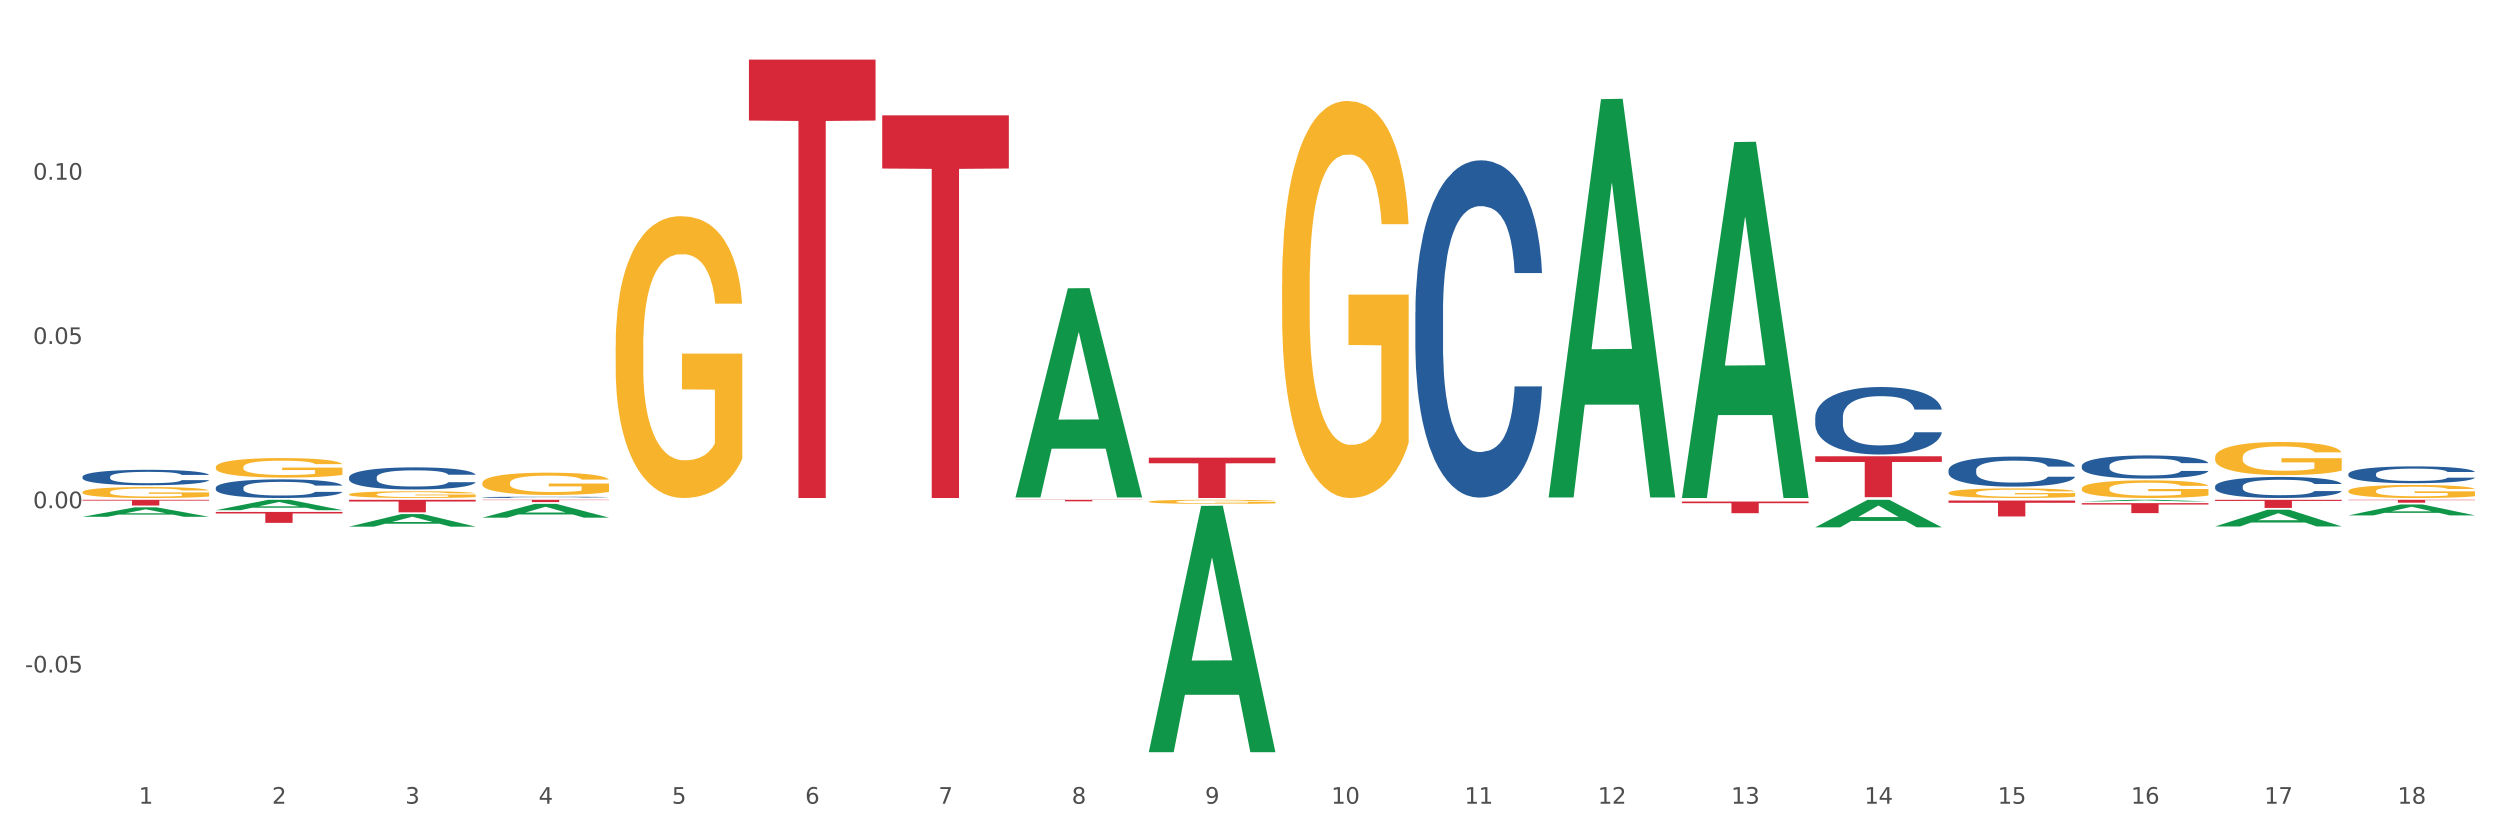
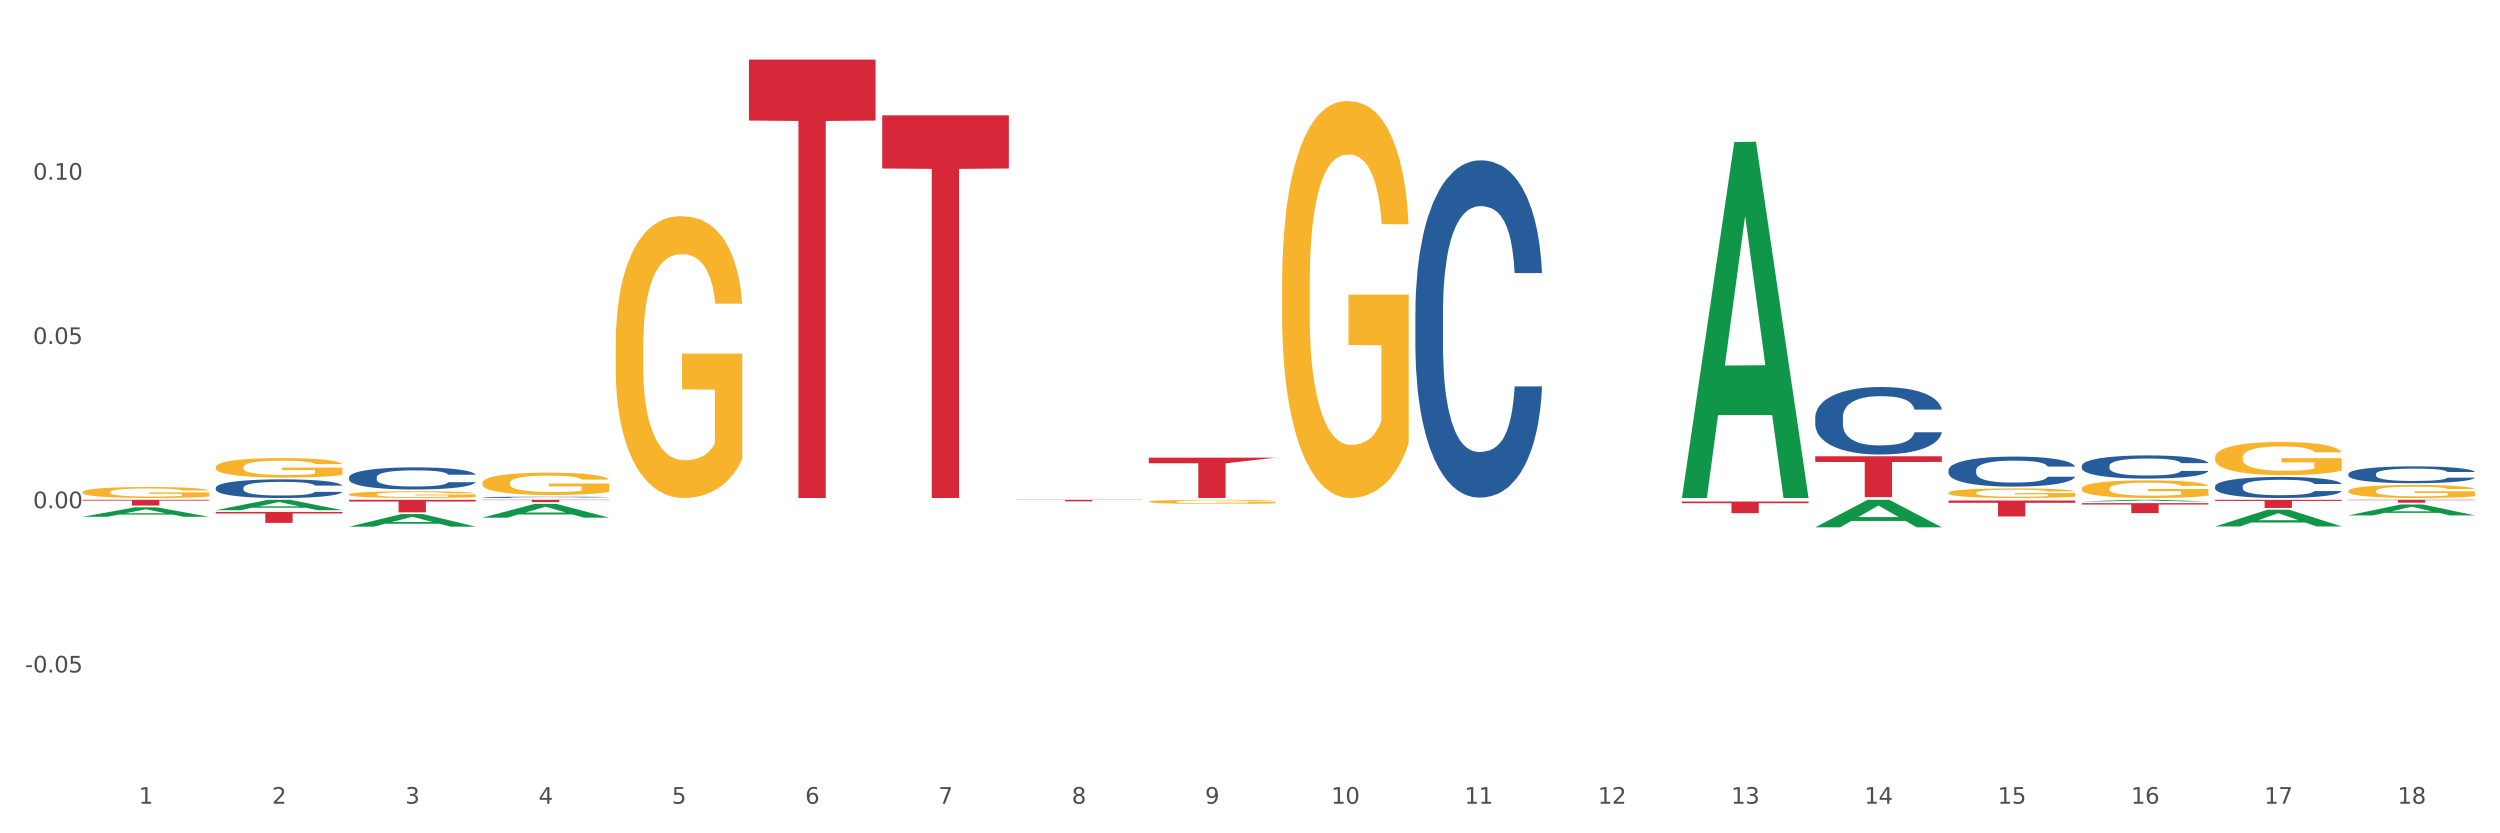
<svg xmlns="http://www.w3.org/2000/svg" xmlns:xlink="http://www.w3.org/1999/xlink" width="1080pt" height="360pt" viewBox="0 0 1080 360" version="1.1">
  <rect x="0" y="0" width="1080" height="360" fill="#333333" stroke="none" />
  <defs>
    <style type="text/css">*{stroke-linejoin: round; stroke-linecap: butt}</style>
  </defs>
  <g id="figure_1">
    <g id="patch_1">
      <path d="M 0 360  L 1080 360  L 1080 0  L 0 0  z " style="fill: #ffffff; stroke: #ffffff; stroke-linejoin: miter" />
    </g>
    <g id="axes_1">
      <g id="matplotlib.axis_1">
        <g id="xtick_1">
          <g id="text_1">
            <g style="fill: #4d4d4d" transform="translate(59.935 347.204) scale(0.096 -0.096)">
              <defs>
                <path id="DejaVuSans-31" d="M 794 531  L 1825 531  L 1825 4091  L 703 3866  L 703 4441  L 1819 4666  L 2450 4666  L 2450 531  L 3481 531  L 3481 0  L 794 0  L 794 531  z " transform="scale(0.016)" />
              </defs>
              <use xlink:href="#DejaVuSans-31" />
            </g>
          </g>
        </g>
        <g id="xtick_2">
          <g id="text_2">
            <g style="fill: #4d4d4d" transform="translate(117.515 347.204) scale(0.096 -0.096)">
              <defs>
                <path id="DejaVuSans-32" d="M 1228 531  L 3431 531  L 3431 0  L 469 0  L 469 531  Q 828 903 1448 1529  Q 2069 2156 2228 2338  Q 2531 2678 2651 2914  Q 2772 3150 2772 3378  Q 2772 3750 2511 3984  Q 2250 4219 1831 4219  Q 1534 4219 1204 4116  Q 875 4013 500 3803  L 500 4441  Q 881 4594 1212 4672  Q 1544 4750 1819 4750  Q 2544 4750 2975 4387  Q 3406 4025 3406 3419  Q 3406 3131 3298 2873  Q 3191 2616 2906 2266  Q 2828 2175 2409 1742  Q 1991 1309 1228 531  z " transform="scale(0.016)" />
              </defs>
              <use xlink:href="#DejaVuSans-32" />
            </g>
          </g>
        </g>
        <g id="xtick_3">
          <g id="text_3">
            <g style="fill: #4d4d4d" transform="translate(175.095 347.204) scale(0.096 -0.096)">
              <defs>
                <path id="DejaVuSans-33" d="M 2597 2516  Q 3050 2419 3304 2112  Q 3559 1806 3559 1356  Q 3559 666 3084 287  Q 2609 -91 1734 -91  Q 1441 -91 1130 -33  Q 819 25 488 141  L 488 750  Q 750 597 1062 519  Q 1375 441 1716 441  Q 2309 441 2620 675  Q 2931 909 2931 1356  Q 2931 1769 2642 2001  Q 2353 2234 1838 2234  L 1294 2234  L 1294 2753  L 1863 2753  Q 2328 2753 2575 2939  Q 2822 3125 2822 3475  Q 2822 3834 2567 4026  Q 2313 4219 1838 4219  Q 1578 4219 1281 4162  Q 984 4106 628 3988  L 628 4550  Q 988 4650 1302 4700  Q 1616 4750 1894 4750  Q 2613 4750 3031 4423  Q 3450 4097 3450 3541  Q 3450 3153 3228 2886  Q 3006 2619 2597 2516  z " transform="scale(0.016)" />
              </defs>
              <use xlink:href="#DejaVuSans-33" />
            </g>
          </g>
        </g>
        <g id="xtick_4">
          <g id="text_4">
            <g style="fill: #4d4d4d" transform="translate(232.675 347.204) scale(0.096 -0.096)">
              <defs>
                <path id="DejaVuSans-34" d="M 2419 4116  L 825 1625  L 2419 1625  L 2419 4116  z M 2253 4666  L 3047 4666  L 3047 1625  L 3713 1625  L 3713 1100  L 3047 1100  L 3047 0  L 2419 0  L 2419 1100  L 313 1100  L 313 1709  L 2253 4666  z " transform="scale(0.016)" />
              </defs>
              <use xlink:href="#DejaVuSans-34" />
            </g>
          </g>
        </g>
        <g id="xtick_5">
          <g id="text_5">
            <g style="fill: #4d4d4d" transform="translate(290.255 347.204) scale(0.096 -0.096)">
              <defs>
                <path id="DejaVuSans-35" d="M 691 4666  L 3169 4666  L 3169 4134  L 1269 4134  L 1269 2991  Q 1406 3038 1543 3061  Q 1681 3084 1819 3084  Q 2600 3084 3056 2656  Q 3513 2228 3513 1497  Q 3513 744 3044 326  Q 2575 -91 1722 -91  Q 1428 -91 1123 -41  Q 819 9 494 109  L 494 744  Q 775 591 1075 516  Q 1375 441 1709 441  Q 2250 441 2565 725  Q 2881 1009 2881 1497  Q 2881 1984 2565 2268  Q 2250 2553 1709 2553  Q 1456 2553 1204 2497  Q 953 2441 691 2322  L 691 4666  z " transform="scale(0.016)" />
              </defs>
              <use xlink:href="#DejaVuSans-35" />
            </g>
          </g>
        </g>
        <g id="xtick_6">
          <g id="text_6">
            <g style="fill: #4d4d4d" transform="translate(347.835 347.204) scale(0.096 -0.096)">
              <defs>
                <path id="DejaVuSans-36" d="M 2113 2584  Q 1688 2584 1439 2293  Q 1191 2003 1191 1497  Q 1191 994 1439 701  Q 1688 409 2113 409  Q 2538 409 2786 701  Q 3034 994 3034 1497  Q 3034 2003 2786 2293  Q 2538 2584 2113 2584  z M 3366 4563  L 3366 3988  Q 3128 4100 2886 4159  Q 2644 4219 2406 4219  Q 1781 4219 1451 3797  Q 1122 3375 1075 2522  Q 1259 2794 1537 2939  Q 1816 3084 2150 3084  Q 2853 3084 3261 2657  Q 3669 2231 3669 1497  Q 3669 778 3244 343  Q 2819 -91 2113 -91  Q 1303 -91 875 529  Q 447 1150 447 2328  Q 447 3434 972 4092  Q 1497 4750 2381 4750  Q 2619 4750 2861 4703  Q 3103 4656 3366 4563  z " transform="scale(0.016)" />
              </defs>
              <use xlink:href="#DejaVuSans-36" />
            </g>
          </g>
        </g>
        <g id="xtick_7">
          <g id="text_7">
            <g style="fill: #4d4d4d" transform="translate(405.415 347.204) scale(0.096 -0.096)">
              <defs>
                <path id="DejaVuSans-37" d="M 525 4666  L 3525 4666  L 3525 4397  L 1831 0  L 1172 0  L 2766 4134  L 525 4134  L 525 4666  z " transform="scale(0.016)" />
              </defs>
              <use xlink:href="#DejaVuSans-37" />
            </g>
          </g>
        </g>
        <g id="xtick_8">
          <g id="text_8">
            <g style="fill: #4d4d4d" transform="translate(462.995 347.204) scale(0.096 -0.096)">
              <defs>
                <path id="DejaVuSans-38" d="M 2034 2216  Q 1584 2216 1326 1975  Q 1069 1734 1069 1313  Q 1069 891 1326 650  Q 1584 409 2034 409  Q 2484 409 2743 651  Q 3003 894 3003 1313  Q 3003 1734 2745 1975  Q 2488 2216 2034 2216  z M 1403 2484  Q 997 2584 770 2862  Q 544 3141 544 3541  Q 544 4100 942 4425  Q 1341 4750 2034 4750  Q 2731 4750 3128 4425  Q 3525 4100 3525 3541  Q 3525 3141 3298 2862  Q 3072 2584 2669 2484  Q 3125 2378 3379 2068  Q 3634 1759 3634 1313  Q 3634 634 3220 271  Q 2806 -91 2034 -91  Q 1263 -91 848 271  Q 434 634 434 1313  Q 434 1759 690 2068  Q 947 2378 1403 2484  z M 1172 3481  Q 1172 3119 1398 2916  Q 1625 2713 2034 2713  Q 2441 2713 2670 2916  Q 2900 3119 2900 3481  Q 2900 3844 2670 4047  Q 2441 4250 2034 4250  Q 1625 4250 1398 4047  Q 1172 3844 1172 3481  z " transform="scale(0.016)" />
              </defs>
              <use xlink:href="#DejaVuSans-38" />
            </g>
          </g>
        </g>
        <g id="xtick_9">
          <g id="text_9">
            <g style="fill: #4d4d4d" transform="translate(520.575 347.204) scale(0.096 -0.096)">
              <defs>
                <path id="DejaVuSans-39" d="M 703 97  L 703 672  Q 941 559 1184 500  Q 1428 441 1663 441  Q 2288 441 2617 861  Q 2947 1281 2994 2138  Q 2813 1869 2534 1725  Q 2256 1581 1919 1581  Q 1219 1581 811 2004  Q 403 2428 403 3163  Q 403 3881 828 4315  Q 1253 4750 1959 4750  Q 2769 4750 3195 4129  Q 3622 3509 3622 2328  Q 3622 1225 3098 567  Q 2575 -91 1691 -91  Q 1453 -91 1209 -44  Q 966 3 703 97  z M 1959 2075  Q 2384 2075 2632 2365  Q 2881 2656 2881 3163  Q 2881 3666 2632 3958  Q 2384 4250 1959 4250  Q 1534 4250 1286 3958  Q 1038 3666 1038 3163  Q 1038 2656 1286 2365  Q 1534 2075 1959 2075  z " transform="scale(0.016)" />
              </defs>
              <use xlink:href="#DejaVuSans-39" />
            </g>
          </g>
        </g>
        <g id="xtick_10">
          <g id="text_10">
            <g style="fill: #4d4d4d" transform="translate(575.101 347.204) scale(0.096 -0.096)">
              <defs>
                <path id="DejaVuSans-30" d="M 2034 4250  Q 1547 4250 1301 3770  Q 1056 3291 1056 2328  Q 1056 1369 1301 889  Q 1547 409 2034 409  Q 2525 409 2770 889  Q 3016 1369 3016 2328  Q 3016 3291 2770 3770  Q 2525 4250 2034 4250  z M 2034 4750  Q 2819 4750 3233 4129  Q 3647 3509 3647 2328  Q 3647 1150 3233 529  Q 2819 -91 2034 -91  Q 1250 -91 836 529  Q 422 1150 422 2328  Q 422 3509 836 4129  Q 1250 4750 2034 4750  z " transform="scale(0.016)" />
              </defs>
              <use xlink:href="#DejaVuSans-31" />
              <use xlink:href="#DejaVuSans-30" transform="translate(63.623 0)" />
            </g>
          </g>
        </g>
        <g id="xtick_11">
          <g id="text_11">
            <g style="fill: #4d4d4d" transform="translate(632.681 347.204) scale(0.096 -0.096)">
              <use xlink:href="#DejaVuSans-31" />
              <use xlink:href="#DejaVuSans-31" transform="translate(63.623 0)" />
            </g>
          </g>
        </g>
        <g id="xtick_12">
          <g id="text_12">
            <g style="fill: #4d4d4d" transform="translate(690.261 347.204) scale(0.096 -0.096)">
              <use xlink:href="#DejaVuSans-31" />
              <use xlink:href="#DejaVuSans-32" transform="translate(63.623 0)" />
            </g>
          </g>
        </g>
        <g id="xtick_13">
          <g id="text_13">
            <g style="fill: #4d4d4d" transform="translate(747.841 347.204) scale(0.096 -0.096)">
              <use xlink:href="#DejaVuSans-31" />
              <use xlink:href="#DejaVuSans-33" transform="translate(63.623 0)" />
            </g>
          </g>
        </g>
        <g id="xtick_14">
          <g id="text_14">
            <g style="fill: #4d4d4d" transform="translate(805.421 347.204) scale(0.096 -0.096)">
              <use xlink:href="#DejaVuSans-31" />
              <use xlink:href="#DejaVuSans-34" transform="translate(63.623 0)" />
            </g>
          </g>
        </g>
        <g id="xtick_15">
          <g id="text_15">
            <g style="fill: #4d4d4d" transform="translate(863.001 347.204) scale(0.096 -0.096)">
              <use xlink:href="#DejaVuSans-31" />
              <use xlink:href="#DejaVuSans-35" transform="translate(63.623 0)" />
            </g>
          </g>
        </g>
        <g id="xtick_16">
          <g id="text_16">
            <g style="fill: #4d4d4d" transform="translate(920.581 347.204) scale(0.096 -0.096)">
              <use xlink:href="#DejaVuSans-31" />
              <use xlink:href="#DejaVuSans-36" transform="translate(63.623 0)" />
            </g>
          </g>
        </g>
        <g id="xtick_17">
          <g id="text_17">
            <g style="fill: #4d4d4d" transform="translate(978.161 347.204) scale(0.096 -0.096)">
              <use xlink:href="#DejaVuSans-31" />
              <use xlink:href="#DejaVuSans-37" transform="translate(63.623 0)" />
            </g>
          </g>
        </g>
        <g id="xtick_18">
          <g id="text_18">
            <g style="fill: #4d4d4d" transform="translate(1035.741 347.204) scale(0.096 -0.096)">
              <use xlink:href="#DejaVuSans-31" />
              <use xlink:href="#DejaVuSans-38" transform="translate(63.623 0)" />
            </g>
          </g>
        </g>
        <g id="xtick_19" />
        <g id="xtick_20" />
        <g id="xtick_21" />
        <g id="xtick_22" />
        <g id="xtick_23" />
        <g id="xtick_24" />
        <g id="xtick_25" />
        <g id="xtick_26" />
        <g id="xtick_27" />
        <g id="xtick_28" />
        <g id="xtick_29" />
        <g id="xtick_30" />
        <g id="xtick_31" />
        <g id="xtick_32" />
        <g id="xtick_33" />
        <g id="xtick_34" />
        <g id="xtick_35" />
      </g>
      <g id="matplotlib.axis_2">
        <g id="ytick_1">
          <g id="text_19">
            <g style="fill: #4d4d4d" transform="translate(10.8 290.513) scale(0.096 -0.096)">
              <defs>
                <path id="DejaVuSans-2d" d="M 313 2009  L 1997 2009  L 1997 1497  L 313 1497  L 313 2009  z " transform="scale(0.016)" />
                <path id="DejaVuSans-2e" d="M 684 794  L 1344 794  L 1344 0  L 684 0  L 684 794  z " transform="scale(0.016)" />
              </defs>
              <use xlink:href="#DejaVuSans-2d" />
              <use xlink:href="#DejaVuSans-30" transform="translate(36.084 0)" />
              <use xlink:href="#DejaVuSans-2e" transform="translate(99.707 0)" />
              <use xlink:href="#DejaVuSans-30" transform="translate(131.494 0)" />
              <use xlink:href="#DejaVuSans-35" transform="translate(195.117 0)" />
            </g>
          </g>
        </g>
        <g id="ytick_2">
          <g id="text_20">
            <g style="fill: #4d4d4d" transform="translate(14.264 219.553) scale(0.096 -0.096)">
              <use xlink:href="#DejaVuSans-30" />
              <use xlink:href="#DejaVuSans-2e" transform="translate(63.623 0)" />
              <use xlink:href="#DejaVuSans-30" transform="translate(95.41 0)" />
              <use xlink:href="#DejaVuSans-30" transform="translate(159.033 0)" />
            </g>
          </g>
        </g>
        <g id="ytick_3">
          <g id="text_21">
            <g style="fill: #4d4d4d" transform="translate(14.264 148.593) scale(0.096 -0.096)">
              <use xlink:href="#DejaVuSans-30" />
              <use xlink:href="#DejaVuSans-2e" transform="translate(63.623 0)" />
              <use xlink:href="#DejaVuSans-30" transform="translate(95.41 0)" />
              <use xlink:href="#DejaVuSans-35" transform="translate(159.033 0)" />
            </g>
          </g>
        </g>
        <g id="ytick_4">
          <g id="text_22">
            <g style="fill: #4d4d4d" transform="translate(14.264 77.633) scale(0.096 -0.096)">
              <use xlink:href="#DejaVuSans-30" />
              <use xlink:href="#DejaVuSans-2e" transform="translate(63.623 0)" />
              <use xlink:href="#DejaVuSans-31" transform="translate(95.41 0)" />
              <use xlink:href="#DejaVuSans-30" transform="translate(159.033 0)" />
            </g>
          </g>
        </g>
        <g id="ytick_5" />
        <g id="ytick_6" />
        <g id="ytick_7" />
        <g id="ytick_8" />
        <g id="ytick_9" />
      </g>
      <g id="PolyCollection_1">
        <path d="M 150.799 227.508  L 150.855 227.503  L 173.412 222.091  L 182.773 222.086  L 205.5 227.518  L 194.672 227.518  L 189.766 226.253  L 166.476 226.253  L 166.307 226.274  L 161.57 227.518  L 150.799 227.518  L 150.799 227.508  L 169.408 225.498  L 186.834 225.493  L 178.205 223.244  L 178.093 223.234  L 177.98 223.249  L 169.352 225.493  L 169.408 225.498  L 150.799 227.508  z " clip-path="url(#pb35ea046c9)" style="fill: #109648" />
        <path d="M 208.379 223.616  L 208.435 223.61  L 230.992 217.673  L 240.353 217.668  L 263.08 223.627  L 252.252 223.627  L 247.346 222.239  L 224.056 222.239  L 223.887 222.262  L 219.15 223.627  L 208.379 223.627  L 208.379 223.616  L 226.988 221.411  L 244.414 221.406  L 235.785 218.938  L 235.673 218.927  L 235.56 218.943  L 226.932 221.406  L 226.988 221.411  L 208.379 223.616  z " clip-path="url(#pb35ea046c9)" style="fill: #109648" />
-         <path d="M 496.279 324.75  L 496.335 324.65  L 518.892 218.553  L 528.253 218.453  L 550.98 324.95  L 540.152 324.95  L 535.246 300.15  L 511.956 300.15  L 511.787 300.55  L 507.05 324.95  L 496.279 324.95  L 496.279 324.75  L 514.888 285.351  L 532.314 285.251  L 523.686 241.152  L 523.573 240.952  L 523.46 241.252  L 514.832 285.251  L 514.888 285.351  L 496.279 324.75  z " clip-path="url(#pb35ea046c9)" style="fill: #109648" />
-         <path d="M 438.699 214.726  L 438.755 214.641  L 461.312 124.542  L 470.673 124.457  L 493.4 214.896  L 482.572 214.896  L 477.666 193.836  L 454.376 193.836  L 454.207 194.176  L 449.47 214.896  L 438.699 214.896  L 438.699 214.726  L 457.308 181.268  L 474.734 181.183  L 466.106 143.734  L 465.993 143.564  L 465.88 143.819  L 457.252 181.183  L 457.308 181.268  L 438.699 214.726  z " clip-path="url(#pb35ea046c9)" style="fill: #109648" />
        <path d="M 35.639 223.257  L 35.695 223.253  L 58.252 219.159  L 67.613 219.155  L 90.34 223.265  L 79.512 223.265  L 74.606 222.308  L 51.316 222.308  L 51.147 222.323  L 46.41 223.265  L 35.639 223.265  L 35.639 223.257  L 54.248 221.737  L 71.674 221.733  L 63.045 220.031  L 62.933 220.023  L 62.82 220.035  L 54.192 221.733  L 54.248 221.737  L 35.639 223.257  z " clip-path="url(#pb35ea046c9)" style="fill: #109648" />
        <path d="M 93.219 220.388  L 93.275 220.384  L 115.832 215.91  L 125.193 215.906  L 147.92 220.396  L 137.092 220.396  L 132.186 219.35  L 108.896 219.35  L 108.727 219.367  L 103.99 220.396  L 93.219 220.396  L 93.219 220.388  L 111.828 218.726  L 129.254 218.722  L 120.625 216.863  L 120.513 216.854  L 120.4 216.867  L 111.772 218.722  L 111.828 218.726  L 93.219 220.388  z " clip-path="url(#pb35ea046c9)" style="fill: #109648" />
        <path d="M 726.599 214.856  L 726.655 214.711  L 749.212 61.371  L 758.574 61.226  L 781.3 215.145  L 770.472 215.145  L 765.566 179.303  L 742.276 179.303  L 742.107 179.881  L 737.37 215.145  L 726.599 215.145  L 726.599 214.856  L 745.208 157.913  L 762.634 157.769  L 754.006 94.033  L 753.893 93.744  L 753.78 94.178  L 745.152 157.769  L 745.208 157.913  L 726.599 214.856  z " clip-path="url(#pb35ea046c9)" style="fill: #109648" />
-         <path d="M 669.019 214.591  L 669.075 214.43  L 691.632 42.829  L 700.994 42.668  L 723.72 214.915  L 712.892 214.915  L 707.986 174.805  L 684.696 174.805  L 684.527 175.452  L 679.79 214.915  L 669.019 214.915  L 669.019 214.591  L 687.628 150.868  L 705.054 150.706  L 696.426 79.381  L 696.313 79.058  L 696.2 79.543  L 687.572 150.706  L 687.628 150.868  L 669.019 214.591  z " clip-path="url(#pb35ea046c9)" style="fill: #109648" />
        <path d="M 899.339 216.602  L 899.395 216.601  L 921.952 215.906  L 931.314 215.906  L 954.04 216.603  L 943.213 216.603  L 938.306 216.44  L 915.016 216.44  L 914.847 216.443  L 910.11 216.603  L 899.339 216.603  L 899.339 216.602  L 917.949 216.344  L 935.374 216.343  L 926.746 216.054  L 926.633 216.053  L 926.52 216.055  L 917.892 216.343  L 917.949 216.344  L 899.339 216.602  z " clip-path="url(#pb35ea046c9)" style="fill: #109648" />
        <path d="M 784.179 227.793  L 784.235 227.782  L 806.792 215.917  L 816.154 215.906  L 838.88 227.815  L 828.052 227.815  L 823.146 225.042  L 799.856 225.042  L 799.687 225.087  L 794.95 227.815  L 784.179 227.815  L 784.179 227.793  L 802.788 223.387  L 820.214 223.376  L 811.586 218.444  L 811.473 218.422  L 811.36 218.455  L 802.732 223.376  L 802.788 223.387  L 784.179 227.793  z " clip-path="url(#pb35ea046c9)" style="fill: #109648" />
        <path d="M 1014.499 222.648  L 1014.555 222.644  L 1037.112 217.921  L 1046.474 217.916  L 1069.2 222.657  L 1058.373 222.657  L 1053.466 221.553  L 1030.176 221.553  L 1030.007 221.571  L 1025.27 222.657  L 1014.499 222.657  L 1014.499 222.648  L 1033.109 220.894  L 1050.534 220.89  L 1041.906 218.927  L 1041.793 218.918  L 1041.68 218.931  L 1033.052 220.89  L 1033.109 220.894  L 1014.499 222.648  z " clip-path="url(#pb35ea046c9)" style="fill: #109648" />
        <path d="M 956.919 227.421  L 956.975 227.415  L 979.532 220.199  L 988.894 220.193  L 1011.62 227.435  L 1000.793 227.435  L 995.886 225.749  L 972.596 225.749  L 972.427 225.776  L 967.69 227.435  L 956.919 227.435  L 956.919 227.421  L 975.529 224.742  L 992.954 224.735  L 984.326 221.736  L 984.213 221.723  L 984.1 221.743  L 975.472 224.735  L 975.529 224.742  L 956.919 227.421  z " clip-path="url(#pb35ea046c9)" style="fill: #109648" />
        <path d="M 35.639 215.906  L 90.34 215.906  L 90.34 216.251  L 68.822 216.254  L 68.822 218.395  L 57.026 218.395  L 57.026 216.254  L 35.639 216.251  L 35.639 215.908  L 35.639 215.906  z " clip-path="url(#pb35ea046c9)" style="fill: #d62839" />
        <path d="M 93.219 221.157  L 147.92 221.157  L 147.92 221.812  L 126.402 221.816  L 126.402 225.871  L 114.606 225.871  L 114.606 221.816  L 93.219 221.812  L 93.219 221.161  L 93.219 221.157  z " clip-path="url(#pb35ea046c9)" style="fill: #d62839" />
        <path d="M 381.119 49.827  L 435.82 49.827  L 435.82 72.801  L 414.302 72.956  L 414.302 215.145  L 402.507 215.145  L 402.507 72.956  L 381.119 72.801  L 381.119 49.982  L 381.119 49.827  z " clip-path="url(#pb35ea046c9)" style="fill: #d62839" />
        <path d="M 323.539 25.759  L 378.24 25.759  L 378.24 52.078  L 356.722 52.256  L 356.722 215.145  L 344.926 215.145  L 344.926 52.256  L 323.539 52.078  L 323.539 25.937  L 323.539 25.759  z " clip-path="url(#pb35ea046c9)" style="fill: #d62839" />
        <path d="M 150.799 215.906  L 205.5 215.906  L 205.5 216.659  L 183.982 216.664  L 183.982 221.325  L 172.186 221.325  L 172.186 216.664  L 150.799 216.659  L 150.799 215.911  L 150.799 215.906  z " clip-path="url(#pb35ea046c9)" style="fill: #d62839" />
        <path d="M 208.379 215.906  L 263.08 215.906  L 263.08 216.045  L 241.562 216.046  L 241.562 216.907  L 229.766 216.907  L 229.766 216.046  L 208.379 216.045  L 208.379 215.906  L 208.379 215.906  z " clip-path="url(#pb35ea046c9)" style="fill: #d62839" />
        <path d="M 899.339 217.363  L 954.04 217.363  L 954.04 217.963  L 932.522 217.967  L 932.522 221.68  L 920.727 221.68  L 920.727 217.967  L 899.339 217.963  L 899.339 217.367  L 899.339 217.363  z " clip-path="url(#pb35ea046c9)" style="fill: #d62839" />
        <path d="M 841.759 216.243  L 896.46 216.243  L 896.46 217.197  L 874.942 217.203  L 874.942 223.107  L 863.147 223.107  L 863.147 217.203  L 841.759 217.197  L 841.759 216.249  L 841.759 216.243  z " clip-path="url(#pb35ea046c9)" style="fill: #d62839" />
        <path d="M 784.179 197.11  L 838.88 197.11  L 838.88 199.566  L 817.362 199.582  L 817.362 214.779  L 805.567 214.779  L 805.567 199.582  L 784.179 199.566  L 784.179 197.127  L 784.179 197.11  z " clip-path="url(#pb35ea046c9)" style="fill: #d62839" />
        <path d="M 726.599 216.672  L 781.3 216.672  L 781.3 217.373  L 759.782 217.378  L 759.782 221.716  L 747.987 221.716  L 747.987 217.378  L 726.599 217.373  L 726.599 216.677  L 726.599 216.672  z " clip-path="url(#pb35ea046c9)" style="fill: #d62839" />
-         <path d="M 496.279 197.709  L 550.98 197.709  L 550.98 200.132  L 529.462 200.148  L 529.462 215.145  L 517.667 215.145  L 517.667 200.148  L 496.279 200.132  L 496.279 197.725  L 496.279 197.709  z " clip-path="url(#pb35ea046c9)" style="fill: #d62839" />
+         <path d="M 496.279 197.709  L 550.98 197.709  L 529.462 200.148  L 529.462 215.145  L 517.667 215.145  L 517.667 200.148  L 496.279 200.132  L 496.279 197.725  L 496.279 197.709  z " clip-path="url(#pb35ea046c9)" style="fill: #d62839" />
        <path d="M 438.699 215.906  L 493.4 215.906  L 493.4 216  L 471.882 216.001  L 471.882 216.585  L 460.087 216.585  L 460.087 216.001  L 438.699 216  L 438.699 215.906  L 438.699 215.906  z " clip-path="url(#pb35ea046c9)" style="fill: #d62839" />
        <path d="M 956.919 215.906  L 1011.62 215.906  L 1011.62 216.396  L 990.103 216.399  L 990.103 219.432  L 978.307 219.432  L 978.307 216.399  L 956.919 216.396  L 956.919 215.909  L 956.919 215.906  z " clip-path="url(#pb35ea046c9)" style="fill: #d62839" />
        <path d="M 1014.499 215.906  L 1069.2 215.906  L 1069.2 216.079  L 1047.683 216.08  L 1047.683 217.155  L 1035.887 217.155  L 1035.887 216.08  L 1014.499 216.079  L 1014.499 215.907  L 1014.499 215.906  z " clip-path="url(#pb35ea046c9)" style="fill: #d62839" />
        <path d="M 150.799 206.195  L 150.863 206.186  L 150.863 205.941  L 151.057 205.61  L 151.768 204.999  L 152.674 204.536  L 154.225 203.995  L 155.066 203.768  L 156.165 203.515  L 158.428 203.105  L 161.015 202.756  L 162.825 202.563  L 164.183 202.441  L 167.222 202.223  L 168.968 202.127  L 170.778 202.048  L 172.33 201.996  L 174.916 201.935  L 176.985 201.909  L 179.378 201.9  L 181.382 201.909  L 184.033 201.944  L 187.912 202.048  L 189.4 202.11  L 191.404 202.214  L 193.473 202.354  L 195.154 202.494  L 197.094 202.694  L 199.098 202.956  L 201.038 203.288  L 202.396 203.593  L 203.495 203.916  L 204.465 204.309  L 205.176 204.737  L 205.5 205.095  L 193.667 205.095  L 193.344 204.772  L 192.697 204.423  L 192.051 204.187  L 191.339 203.995  L 190.24 203.777  L 189.27 203.637  L 187.654 203.471  L 186.167 203.366  L 184.938 203.305  L 183.451 203.253  L 180.283 203.201  L 178.02 203.201  L 176.597 203.218  L 174.851 203.262  L 173.364 203.323  L 171.619 203.428  L 170.261 203.541  L 168.903 203.689  L 168.127 203.794  L 166.963 203.986  L 166.187 204.143  L 165.153 204.414  L 164.571 204.606  L 163.536 205.103  L 163.084 205.47  L 162.89 205.723  L 162.76 206.003  L 162.76 207.364  L 163.148 207.975  L 163.472 208.237  L 163.989 208.534  L 164.959 208.918  L 166.381 209.293  L 167.868 209.564  L 169.097 209.73  L 170.261 209.852  L 171.425 209.948  L 172.847 210.035  L 174.011 210.087  L 175.757 210.14  L 177.826 210.166  L 179.442 210.166  L 182.74 210.122  L 184.227 210.079  L 185.649 210.018  L 187.201 209.922  L 188.43 209.817  L 189.141 209.738  L 190.305 209.572  L 191.21 209.398  L 191.986 209.197  L 192.503 209.023  L 193.085 208.761  L 193.538 208.464  L 193.667 208.307  L 205.5 208.307  L 205.241 208.621  L 204.788 208.927  L 203.883 209.337  L 203.172 209.572  L 202.073 209.861  L 200.909 210.105  L 199.292 210.375  L 197.805 210.576  L 196.253 210.751  L 194.572 210.908  L 191.533 211.126  L 190.434 211.187  L 188.106 211.292  L 186.296 211.353  L 183.645 211.414  L 180.929 211.449  L 178.084 211.458  L 175.563 211.44  L 172.782 211.388  L 171.037 211.336  L 169.097 211.257  L 166.834 211.135  L 164.7 210.986  L 162.696 210.812  L 160.821 210.611  L 159.075 210.384  L 156.812 210.009  L 155.131 209.642  L 153.902 209.302  L 153.062 209.014  L 152.221 208.647  L 151.768 208.394  L 151.057 207.783  L 150.799 207.216  L 150.799 206.195  z " clip-path="url(#pb35ea046c9)" style="fill: #255c99" />
        <path d="M 208.379 214.837  L 208.443 214.837  L 208.443 214.822  L 208.637 214.803  L 209.348 214.767  L 210.254 214.74  L 211.805 214.709  L 212.646 214.695  L 213.745 214.681  L 216.008 214.657  L 218.595 214.636  L 220.405 214.625  L 221.763 214.618  L 224.802 214.605  L 226.548 214.6  L 228.358 214.595  L 229.91 214.592  L 232.496 214.588  L 234.565 214.587  L 236.958 214.586  L 238.962 214.587  L 241.613 214.589  L 245.493 214.595  L 246.98 214.599  L 248.984 214.605  L 251.053 214.613  L 252.734 214.621  L 254.674 214.633  L 256.678 214.648  L 258.618 214.667  L 259.976 214.685  L 261.075 214.704  L 262.045 214.727  L 262.756 214.752  L 263.08 214.773  L 251.247 214.773  L 250.924 214.754  L 250.277 214.734  L 249.631 214.72  L 248.919 214.709  L 247.82 214.696  L 246.85 214.688  L 245.234 214.678  L 243.747 214.672  L 242.518 214.668  L 241.031 214.665  L 237.863 214.662  L 235.6 214.662  L 234.177 214.663  L 232.432 214.666  L 230.944 214.669  L 229.199 214.676  L 227.841 214.682  L 226.483 214.691  L 225.707 214.697  L 224.543 214.708  L 223.767 214.717  L 222.733 214.733  L 222.151 214.744  L 221.116 214.774  L 220.664 214.795  L 220.47 214.81  L 220.34 214.826  L 220.34 214.906  L 220.728 214.941  L 221.052 214.957  L 221.569 214.974  L 222.539 214.996  L 223.961 215.018  L 225.448 215.034  L 226.677 215.044  L 227.841 215.051  L 229.005 215.057  L 230.427 215.062  L 231.591 215.065  L 233.337 215.068  L 235.406 215.069  L 237.022 215.069  L 240.32 215.067  L 241.807 215.064  L 243.229 215.061  L 244.781 215.055  L 246.01 215.049  L 246.721 215.044  L 247.885 215.035  L 248.79 215.025  L 249.566 215.013  L 250.083 215.003  L 250.665 214.987  L 251.118 214.97  L 251.247 214.961  L 263.08 214.961  L 262.821 214.979  L 262.368 214.997  L 261.463 215.021  L 260.752 215.035  L 259.653 215.052  L 258.489 215.066  L 256.872 215.082  L 255.385 215.093  L 253.833 215.104  L 252.152 215.113  L 249.113 215.126  L 248.014 215.129  L 245.686 215.135  L 243.876 215.139  L 241.225 215.142  L 238.509 215.144  L 235.664 215.145  L 233.143 215.144  L 230.362 215.141  L 228.617 215.138  L 226.677 215.133  L 224.414 215.126  L 222.28 215.117  L 220.276 215.107  L 218.401 215.095  L 216.655 215.082  L 214.392 215.06  L 212.711 215.039  L 211.482 215.019  L 210.642 215.002  L 209.801 214.981  L 209.348 214.966  L 208.637 214.93  L 208.379 214.897  L 208.379 214.837  z " clip-path="url(#pb35ea046c9)" style="fill: #255c99" />
        <path d="M 611.439 134.72  L 611.503 134.587  L 611.503 130.861  L 611.697 125.804  L 612.409 116.49  L 613.314 109.437  L 614.866 101.187  L 615.706 97.727  L 616.805 93.868  L 619.068 87.614  L 621.655 82.291  L 623.465 79.364  L 624.823 77.501  L 627.862 74.174  L 629.608 72.71  L 631.418 71.513  L 632.97 70.714  L 635.556 69.783  L 637.625 69.384  L 640.018 69.251  L 642.022 69.384  L 644.673 69.916  L 648.553 71.513  L 650.04 72.444  L 652.044 74.041  L 654.113 76.17  L 655.794 78.299  L 657.734 81.36  L 659.739 85.352  L 661.678 90.408  L 663.036 95.066  L 664.135 99.989  L 665.105 105.977  L 665.817 112.498  L 666.14 117.953  L 654.307 117.953  L 653.984 113.03  L 653.337 107.707  L 652.691 104.114  L 651.98 101.187  L 650.88 97.86  L 649.911 95.731  L 648.294 93.203  L 646.807 91.606  L 645.578 90.675  L 644.091 89.876  L 640.923 89.078  L 638.66 89.078  L 637.237 89.344  L 635.492 90.009  L 634.005 90.941  L 632.259 92.538  L 630.901 94.267  L 629.543 96.53  L 628.767 98.126  L 627.603 101.054  L 626.827 103.449  L 625.793 107.574  L 625.211 110.502  L 624.176 118.087  L 623.724 123.675  L 623.53 127.534  L 623.401 131.792  L 623.401 152.551  L 623.789 161.866  L 624.112 165.858  L 624.629 170.382  L 625.599 176.237  L 627.021 181.959  L 628.509 186.084  L 629.737 188.612  L 630.901 190.475  L 632.065 191.939  L 633.487 193.27  L 634.651 194.068  L 636.397 194.867  L 638.466 195.266  L 640.082 195.266  L 643.38 194.6  L 644.867 193.935  L 646.29 193.004  L 647.841 191.54  L 649.07 189.943  L 649.781 188.745  L 650.945 186.217  L 651.85 183.556  L 652.626 180.495  L 653.143 177.834  L 653.725 173.842  L 654.178 169.318  L 654.307 166.922  L 666.14 166.922  L 665.881 171.713  L 665.429 176.37  L 664.523 182.624  L 663.812 186.217  L 662.713 190.608  L 661.549 194.334  L 659.933 198.459  L 658.445 201.52  L 656.894 204.181  L 655.213 206.576  L 652.174 209.903  L 651.074 210.835  L 648.747 212.431  L 646.936 213.363  L 644.285 214.294  L 641.57 214.827  L 638.725 214.96  L 636.203 214.694  L 633.423 213.895  L 631.677 213.097  L 629.737 211.899  L 627.474 210.036  L 625.34 207.774  L 623.336 205.113  L 621.461 202.052  L 619.715 198.592  L 617.452 192.871  L 615.771 187.282  L 614.542 182.092  L 613.702 177.701  L 612.861 172.112  L 612.409 168.253  L 611.697 158.938  L 611.439 150.289  L 611.439 134.72  z " clip-path="url(#pb35ea046c9)" style="fill: #255c99" />
        <path d="M 956.919 197.566  L 956.984 197.553  L 956.984 197.082  L 957.113 196.676  L 957.759 195.695  L 958.727 194.884  L 959.438 194.452  L 960.148 194.098  L 960.988 193.745  L 962.021 193.379  L 963.894 192.842  L 965.056 192.567  L 966.477 192.28  L 969.06 191.861  L 970.933 191.625  L 972.871 191.429  L 976.035 191.193  L 978.102 191.089  L 980.298 191.01  L 982.946 190.958  L 984.948 190.945  L 989.339 190.984  L 993.085 191.102  L 994.893 191.193  L 997.218 191.35  L 998.445 191.455  L 1000.447 191.664  L 1002.514 191.939  L 1003.935 192.175  L 1006.066 192.62  L 1007.68 193.065  L 1009.166 193.614  L 1009.941 193.994  L 1010.522 194.347  L 1011.039 194.753  L 1011.555 195.394  L 999.931 195.394  L 999.479 194.936  L 998.768 194.504  L 997.735 194.085  L 996.831 193.824  L 995.281 193.497  L 993.86 193.287  L 992.375 193.13  L 990.566 192.999  L 989.145 192.934  L 987.143 192.881  L 983.204 192.895  L 980.556 192.999  L 978.748 193.13  L 977.585 193.248  L 976.552 193.379  L 975.389 193.562  L 974.033 193.837  L 973.064 194.085  L 972.096 194.399  L 971.321 194.714  L 970.61 195.08  L 970.029 195.473  L 969.577 195.878  L 969.19 196.375  L 968.867 197.2  L 968.867 198.993  L 968.996 199.398  L 969.319 199.935  L 969.706 200.341  L 970.352 200.825  L 970.933 201.152  L 972.031 201.623  L 973.258 202.016  L 974.227 202.264  L 975.196 202.474  L 976.875 202.762  L 978.748 202.997  L 980.362 203.141  L 982.558 203.272  L 984.043 203.324  L 985.335 203.35  L 988.5 203.35  L 990.76 203.311  L 993.279 203.22  L 995.216 203.102  L 996.831 202.958  L 998.639 202.722  L 999.801 202.5  L 999.801 199.765  L 985.593 199.752  L 985.593 197.933  L 1011.62 197.933  L 1011.62 203.272  L 1010.522 203.547  L 1009.295 203.795  L 1008.003 204.018  L 1006.066 204.293  L 1003.741 204.554  L 1001.674 204.738  L 999.479 204.895  L 996.895 205.039  L 993.537 205.169  L 991.47 205.222  L 988.887 205.261  L 985.852 205.274  L 983.204 205.248  L 980.621 205.182  L 977.908 205.065  L 975.26 204.895  L 973.258 204.724  L 971.256 204.515  L 969.125 204.24  L 967.446 203.979  L 966.154 203.743  L 964.733 203.442  L 963.183 203.049  L 962.021 202.696  L 960.988 202.33  L 959.89 201.859  L 959.115 201.453  L 958.34 200.943  L 957.888 200.563  L 957.371 199.974  L 956.984 199.15  L 956.919 197.566  z " clip-path="url(#pb35ea046c9)" style="fill: #f7b32b" />
        <path d="M 899.339 211.04  L 899.404 211.033  L 899.404 210.782  L 899.533 210.566  L 900.178 210.044  L 901.147 209.611  L 901.858 209.381  L 902.568 209.193  L 903.408 209.005  L 904.441 208.81  L 906.314 208.524  L 907.476 208.378  L 908.897 208.225  L 911.48 208.002  L 913.353 207.876  L 915.291 207.772  L 918.455 207.646  L 920.522 207.59  L 922.718 207.549  L 925.365 207.521  L 927.368 207.514  L 931.759 207.535  L 935.505 207.597  L 937.313 207.646  L 939.638 207.73  L 940.865 207.786  L 942.867 207.897  L 944.934 208.043  L 946.355 208.169  L 948.486 208.406  L 950.1 208.643  L 951.586 208.935  L 952.361 209.138  L 952.942 209.326  L 953.459 209.542  L 953.975 209.883  L 942.351 209.883  L 941.899 209.639  L 941.188 209.409  L 940.155 209.186  L 939.251 209.047  L 937.701 208.873  L 936.28 208.761  L 934.794 208.678  L 932.986 208.608  L 931.565 208.573  L 929.563 208.545  L 925.624 208.552  L 922.976 208.608  L 921.168 208.678  L 920.005 208.74  L 918.972 208.81  L 917.809 208.908  L 916.453 209.054  L 915.484 209.186  L 914.516 209.354  L 913.741 209.521  L 913.03 209.716  L 912.449 209.925  L 911.997 210.141  L 911.61 210.406  L 911.287 210.845  L 911.287 211.8  L 911.416 212.016  L 911.739 212.302  L 912.126 212.518  L 912.772 212.775  L 913.353 212.95  L 914.451 213.201  L 915.678 213.41  L 916.647 213.542  L 917.616 213.654  L 919.295 213.807  L 921.168 213.932  L 922.782 214.009  L 924.978 214.079  L 926.463 214.107  L 927.755 214.12  L 930.92 214.12  L 933.18 214.1  L 935.699 214.051  L 937.636 213.988  L 939.251 213.911  L 941.059 213.786  L 942.221 213.667  L 942.221 212.211  L 928.013 212.204  L 928.013 211.235  L 954.04 211.235  L 954.04 214.079  L 952.942 214.225  L 951.715 214.357  L 950.423 214.476  L 948.486 214.622  L 946.161 214.762  L 944.094 214.859  L 941.899 214.943  L 939.315 215.019  L 935.957 215.089  L 933.89 215.117  L 931.307 215.138  L 928.272 215.145  L 925.624 215.131  L 923.041 215.096  L 920.328 215.033  L 917.68 214.943  L 915.678 214.852  L 913.676 214.741  L 911.545 214.594  L 909.866 214.455  L 908.574 214.33  L 907.153 214.169  L 905.603 213.96  L 904.441 213.772  L 903.408 213.577  L 902.31 213.326  L 901.535 213.11  L 900.76 212.838  L 900.308 212.636  L 899.791 212.322  L 899.404 211.883  L 899.339 211.04  z " clip-path="url(#pb35ea046c9)" style="fill: #f7b32b" />
        <path d="M 1014.499 212.111  L 1014.564 212.106  L 1014.564 211.921  L 1014.693 211.761  L 1015.339 211.375  L 1016.307 211.055  L 1017.018 210.886  L 1017.728 210.746  L 1018.568 210.607  L 1019.601 210.463  L 1021.474 210.252  L 1022.636 210.144  L 1024.057 210.031  L 1026.64 209.866  L 1028.513 209.773  L 1030.451 209.696  L 1033.615 209.603  L 1035.682 209.562  L 1037.878 209.531  L 1040.526 209.51  L 1042.528 209.505  L 1046.919 209.521  L 1050.665 209.567  L 1052.473 209.603  L 1054.798 209.665  L 1056.025 209.706  L 1058.027 209.788  L 1060.094 209.897  L 1061.515 209.989  L 1063.646 210.164  L 1065.26 210.34  L 1066.746 210.556  L 1067.521 210.705  L 1068.102 210.844  L 1068.619 211.004  L 1069.135 211.256  L 1057.511 211.256  L 1057.059 211.076  L 1056.348 210.906  L 1055.315 210.741  L 1054.411 210.638  L 1052.861 210.51  L 1051.44 210.427  L 1049.955 210.365  L 1048.146 210.314  L 1046.725 210.288  L 1044.723 210.267  L 1040.784 210.273  L 1038.136 210.314  L 1036.328 210.365  L 1035.165 210.412  L 1034.132 210.463  L 1032.969 210.535  L 1031.613 210.643  L 1030.644 210.741  L 1029.676 210.865  L 1028.901 210.989  L 1028.19 211.133  L 1027.609 211.287  L 1027.157 211.447  L 1026.77 211.643  L 1026.447 211.967  L 1026.447 212.673  L 1026.576 212.832  L 1026.899 213.044  L 1027.286 213.203  L 1027.932 213.394  L 1028.513 213.523  L 1029.611 213.708  L 1030.838 213.862  L 1031.807 213.96  L 1032.776 214.043  L 1034.455 214.156  L 1036.328 214.249  L 1037.942 214.305  L 1040.138 214.357  L 1041.623 214.378  L 1042.915 214.388  L 1046.08 214.388  L 1048.34 214.372  L 1050.859 214.336  L 1052.796 214.29  L 1054.411 214.233  L 1056.219 214.141  L 1057.381 214.053  L 1057.381 212.977  L 1043.173 212.971  L 1043.173 212.256  L 1069.2 212.256  L 1069.2 214.357  L 1068.102 214.465  L 1066.875 214.563  L 1065.583 214.65  L 1063.646 214.759  L 1061.321 214.862  L 1059.254 214.934  L 1057.059 214.996  L 1054.475 215.052  L 1051.117 215.104  L 1049.05 215.124  L 1046.467 215.14  L 1043.432 215.145  L 1040.784 215.135  L 1038.201 215.109  L 1035.488 215.063  L 1032.84 214.996  L 1030.838 214.929  L 1028.836 214.846  L 1026.705 214.738  L 1025.026 214.635  L 1023.734 214.542  L 1022.313 214.424  L 1020.763 214.269  L 1019.601 214.13  L 1018.568 213.986  L 1017.47 213.801  L 1016.695 213.641  L 1015.92 213.44  L 1015.468 213.291  L 1014.951 213.059  L 1014.564 212.735  L 1014.499 212.111  z " clip-path="url(#pb35ea046c9)" style="fill: #f7b32b" />
        <path d="M 956.919 210.128  L 956.984 210.12  L 956.984 209.887  L 957.178 209.571  L 957.889 208.988  L 958.794 208.547  L 960.346 208.031  L 961.186 207.815  L 962.286 207.574  L 964.549 207.183  L 967.135 206.85  L 968.945 206.667  L 970.303 206.551  L 973.342 206.343  L 975.088 206.251  L 976.898 206.176  L 978.45 206.126  L 981.037 206.068  L 983.106 206.043  L 985.498 206.035  L 987.502 206.043  L 990.153 206.076  L 994.033 206.176  L 995.52 206.234  L 997.524 206.334  L 999.594 206.467  L 1001.275 206.6  L 1003.214 206.792  L 1005.219 207.041  L 1007.159 207.358  L 1008.516 207.649  L 1009.616 207.957  L 1010.585 208.331  L 1011.297 208.739  L 1011.62 209.08  L 999.787 209.08  L 999.464 208.772  L 998.818 208.439  L 998.171 208.214  L 997.46 208.031  L 996.361 207.823  L 995.391 207.69  L 993.774 207.532  L 992.287 207.432  L 991.059 207.374  L 989.571 207.324  L 986.403 207.274  L 984.14 207.274  L 982.718 207.291  L 980.972 207.333  L 979.485 207.391  L 977.739 207.491  L 976.381 207.599  L 975.023 207.74  L 974.247 207.84  L 973.084 208.023  L 972.308 208.173  L 971.273 208.431  L 970.691 208.614  L 969.657 209.088  L 969.204 209.438  L 969.01 209.679  L 968.881 209.945  L 968.881 211.243  L 969.269 211.825  L 969.592 212.075  L 970.109 212.358  L 971.079 212.724  L 972.502 213.082  L 973.989 213.34  L 975.217 213.498  L 976.381 213.614  L 977.545 213.706  L 978.967 213.789  L 980.131 213.839  L 981.877 213.889  L 983.946 213.914  L 985.563 213.914  L 988.86 213.872  L 990.347 213.83  L 991.77 213.772  L 993.322 213.681  L 994.55 213.581  L 995.261 213.506  L 996.425 213.348  L 997.33 213.181  L 998.106 212.99  L 998.624 212.824  L 999.206 212.574  L 999.658 212.291  L 999.787 212.141  L 1011.62 212.141  L 1011.361 212.441  L 1010.909 212.732  L 1010.004 213.123  L 1009.292 213.348  L 1008.193 213.622  L 1007.029 213.855  L 1005.413 214.113  L 1003.926 214.305  L 1002.374 214.471  L 1000.693 214.621  L 997.654 214.829  L 996.555 214.887  L 994.227 214.987  L 992.416 215.045  L 989.765 215.103  L 987.05 215.137  L 984.205 215.145  L 981.683 215.128  L 978.903 215.078  L 977.157 215.028  L 975.217 214.954  L 972.954 214.837  L 970.821 214.696  L 968.816 214.529  L 966.941 214.338  L 965.195 214.122  L 962.932 213.764  L 961.251 213.414  L 960.023 213.09  L 959.182 212.815  L 958.341 212.466  L 957.889 212.225  L 957.178 211.642  L 956.919 211.101  L 956.919 210.128  z " clip-path="url(#pb35ea046c9)" style="fill: #255c99" />
        <path d="M 1014.499 204.74  L 1014.564 204.733  L 1014.564 204.547  L 1014.758 204.295  L 1015.469 203.83  L 1016.374 203.478  L 1017.926 203.066  L 1018.766 202.894  L 1019.866 202.701  L 1022.129 202.389  L 1024.715 202.123  L 1026.525 201.977  L 1027.883 201.884  L 1030.922 201.718  L 1032.668 201.645  L 1034.478 201.585  L 1036.03 201.546  L 1038.617 201.499  L 1040.686 201.479  L 1043.078 201.473  L 1045.082 201.479  L 1047.733 201.506  L 1051.613 201.585  L 1053.1 201.632  L 1055.104 201.712  L 1057.174 201.818  L 1058.855 201.924  L 1060.794 202.077  L 1062.799 202.276  L 1064.739 202.529  L 1066.096 202.761  L 1067.196 203.007  L 1068.165 203.306  L 1068.877 203.631  L 1069.2 203.903  L 1057.368 203.903  L 1057.044 203.657  L 1056.398 203.392  L 1055.751 203.213  L 1055.04 203.066  L 1053.941 202.9  L 1052.971 202.794  L 1051.354 202.668  L 1049.867 202.588  L 1048.639 202.542  L 1047.151 202.502  L 1043.983 202.462  L 1041.72 202.462  L 1040.298 202.475  L 1038.552 202.509  L 1037.065 202.555  L 1035.319 202.635  L 1033.961 202.721  L 1032.603 202.834  L 1031.827 202.914  L 1030.664 203.06  L 1029.888 203.179  L 1028.853 203.385  L 1028.271 203.531  L 1027.237 203.91  L 1026.784 204.189  L 1026.59 204.381  L 1026.461 204.594  L 1026.461 205.63  L 1026.849 206.095  L 1027.172 206.294  L 1027.689 206.52  L 1028.659 206.812  L 1030.082 207.098  L 1031.569 207.303  L 1032.797 207.43  L 1033.961 207.523  L 1035.125 207.596  L 1036.547 207.662  L 1037.711 207.702  L 1039.457 207.742  L 1041.526 207.762  L 1043.143 207.762  L 1046.44 207.729  L 1047.927 207.695  L 1049.35 207.649  L 1050.902 207.576  L 1052.13 207.496  L 1052.841 207.436  L 1054.005 207.31  L 1054.91 207.177  L 1055.686 207.025  L 1056.204 206.892  L 1056.786 206.692  L 1057.238 206.467  L 1057.368 206.347  L 1069.2 206.347  L 1068.941 206.586  L 1068.489 206.819  L 1067.584 207.131  L 1066.872 207.31  L 1065.773 207.529  L 1064.609 207.715  L 1062.993 207.921  L 1061.506 208.074  L 1059.954 208.207  L 1058.273 208.326  L 1055.234 208.492  L 1054.135 208.539  L 1051.807 208.618  L 1049.996 208.665  L 1047.345 208.711  L 1044.63 208.738  L 1041.785 208.745  L 1039.263 208.731  L 1036.483 208.691  L 1034.737 208.652  L 1032.797 208.592  L 1030.534 208.499  L 1028.401 208.386  L 1026.396 208.253  L 1024.521 208.1  L 1022.775 207.928  L 1020.512 207.642  L 1018.831 207.363  L 1017.603 207.104  L 1016.762 206.885  L 1015.921 206.606  L 1015.469 206.414  L 1014.758 205.949  L 1014.499 205.517  L 1014.499 204.74  z " clip-path="url(#pb35ea046c9)" style="fill: #255c99" />
        <path d="M 150.799 213.571  L 150.863 213.568  L 150.863 213.472  L 150.992 213.389  L 151.638 213.189  L 152.607 213.023  L 153.317 212.935  L 154.028 212.863  L 154.867 212.79  L 155.901 212.716  L 157.773 212.606  L 158.936 212.55  L 160.357 212.491  L 162.94 212.405  L 164.813 212.357  L 166.75 212.317  L 169.915 212.269  L 171.981 212.248  L 174.177 212.232  L 176.825 212.221  L 178.827 212.218  L 183.219 212.226  L 186.965 212.25  L 188.773 212.269  L 191.098 212.301  L 192.325 212.323  L 194.327 212.365  L 196.394 212.422  L 197.814 212.47  L 199.946 212.561  L 201.56 212.651  L 203.045 212.764  L 203.82 212.841  L 204.402 212.913  L 204.918 212.996  L 205.435 213.127  L 193.81 213.127  L 193.358 213.034  L 192.648 212.945  L 191.614 212.86  L 190.71 212.806  L 189.16 212.74  L 187.74 212.697  L 186.254 212.665  L 184.446 212.638  L 183.025 212.625  L 181.023 212.614  L 177.083 212.617  L 174.436 212.638  L 172.627 212.665  L 171.465 212.689  L 170.432 212.716  L 169.269 212.753  L 167.913 212.809  L 166.944 212.86  L 165.975 212.924  L 165.2 212.988  L 164.49 213.063  L 163.909 213.143  L 163.457 213.226  L 163.069 213.328  L 162.746 213.496  L 162.746 213.862  L 162.875 213.945  L 163.198 214.055  L 163.586 214.137  L 164.232 214.236  L 164.813 214.303  L 165.911 214.399  L 167.138 214.479  L 168.107 214.53  L 169.075 214.573  L 170.754 214.632  L 172.627 214.68  L 174.242 214.709  L 176.438 214.736  L 177.923 214.747  L 179.215 214.752  L 182.379 214.752  L 184.64 214.744  L 187.158 214.725  L 189.096 214.701  L 190.71 214.672  L 192.519 214.624  L 193.681 214.578  L 193.681 214.02  L 179.473 214.017  L 179.473 213.646  L 205.5 213.646  L 205.5 214.736  L 204.402 214.792  L 203.175 214.843  L 201.883 214.888  L 199.946 214.944  L 197.621 214.998  L 195.554 215.035  L 193.358 215.067  L 190.775 215.097  L 187.417 215.124  L 185.35 215.134  L 182.767 215.142  L 179.731 215.145  L 177.083 215.14  L 174.5 215.126  L 171.788 215.102  L 169.14 215.067  L 167.138 215.033  L 165.136 214.99  L 163.005 214.934  L 161.325 214.88  L 160.034 214.832  L 158.613 214.771  L 157.063 214.691  L 155.901 214.618  L 154.867 214.544  L 153.769 214.447  L 152.994 214.365  L 152.219 214.26  L 151.767 214.183  L 151.251 214.063  L 150.863 213.894  L 150.799 213.571  z " clip-path="url(#pb35ea046c9)" style="fill: #f7b32b" />
        <path d="M 208.379 208.645  L 208.443 208.636  L 208.443 208.32  L 208.572 208.047  L 209.218 207.387  L 210.187 206.842  L 210.897 206.552  L 211.608 206.314  L 212.447 206.077  L 213.481 205.831  L 215.353 205.47  L 216.516 205.285  L 217.937 205.092  L 220.52 204.81  L 222.393 204.652  L 224.33 204.52  L 227.495 204.362  L 229.562 204.291  L 231.757 204.239  L 234.405 204.203  L 236.407 204.195  L 240.799 204.221  L 244.545 204.3  L 246.353 204.362  L 248.678 204.467  L 249.905 204.538  L 251.907 204.678  L 253.974 204.863  L 255.394 205.021  L 257.526 205.32  L 259.14 205.62  L 260.625 205.989  L 261.4 206.244  L 261.982 206.481  L 262.498 206.754  L 263.015 207.185  L 251.39 207.185  L 250.938 206.877  L 250.228 206.587  L 249.194 206.306  L 248.29 206.13  L 246.74 205.91  L 245.32 205.769  L 243.834 205.663  L 242.026 205.576  L 240.605 205.532  L 238.603 205.496  L 234.663 205.505  L 232.016 205.576  L 230.207 205.663  L 229.045 205.743  L 228.012 205.831  L 226.849 205.954  L 225.493 206.138  L 224.524 206.306  L 223.555 206.517  L 222.78 206.728  L 222.07 206.974  L 221.489 207.238  L 221.037 207.511  L 220.649 207.845  L 220.326 208.399  L 220.326 209.604  L 220.455 209.877  L 220.778 210.237  L 221.166 210.51  L 221.812 210.835  L 222.393 211.055  L 223.491 211.372  L 224.718 211.636  L 225.687 211.803  L 226.655 211.943  L 228.334 212.137  L 230.207 212.295  L 231.822 212.392  L 234.018 212.48  L 235.503 212.515  L 236.795 212.533  L 239.959 212.533  L 242.22 212.506  L 244.738 212.445  L 246.676 212.366  L 248.29 212.269  L 250.099 212.111  L 251.261 211.961  L 251.261 210.123  L 237.053 210.114  L 237.053 208.891  L 263.08 208.891  L 263.08 212.48  L 261.982 212.665  L 260.755 212.832  L 259.463 212.981  L 257.526 213.166  L 255.201 213.342  L 253.134 213.465  L 250.938 213.571  L 248.355 213.667  L 244.997 213.755  L 242.93 213.791  L 240.347 213.817  L 237.311 213.826  L 234.663 213.808  L 232.08 213.764  L 229.368 213.685  L 226.72 213.571  L 224.718 213.456  L 222.716 213.316  L 220.585 213.131  L 218.905 212.955  L 217.614 212.797  L 216.193 212.594  L 214.643 212.33  L 213.481 212.093  L 212.447 211.847  L 211.349 211.53  L 210.574 211.257  L 209.799 210.914  L 209.347 210.659  L 208.831 210.264  L 208.443 209.709  L 208.379 208.645  z " clip-path="url(#pb35ea046c9)" style="fill: #f7b32b" />
        <path d="M 265.959 149.648  L 266.023 149.536  L 266.023 145.533  L 266.152 142.086  L 266.798 133.746  L 267.767 126.851  L 268.477 123.182  L 269.188 120.179  L 270.027 117.177  L 271.061 114.063  L 272.933 109.504  L 274.096 107.169  L 275.517 104.722  L 278.1 101.164  L 279.973 99.162  L 281.91 97.494  L 285.075 95.493  L 287.142 94.603  L 289.337 93.936  L 291.985 93.491  L 293.987 93.38  L 298.379 93.714  L 302.125 94.714  L 303.933 95.493  L 306.258 96.827  L 307.485 97.717  L 309.487 99.496  L 311.554 101.831  L 312.974 103.833  L 315.106 107.614  L 316.72 111.394  L 318.206 116.065  L 318.981 119.29  L 319.562 122.292  L 320.078 125.739  L 320.595 131.188  L 308.97 131.188  L 308.518 127.296  L 307.808 123.627  L 306.774 120.068  L 305.87 117.844  L 304.32 115.064  L 302.9 113.285  L 301.414 111.95  L 299.606 110.838  L 298.185 110.282  L 296.183 109.838  L 292.244 109.949  L 289.596 110.838  L 287.787 111.95  L 286.625 112.951  L 285.592 114.063  L 284.429 115.62  L 283.073 117.955  L 282.104 120.068  L 281.135 122.737  L 280.36 125.406  L 279.65 128.519  L 279.069 131.855  L 278.617 135.303  L 278.229 139.528  L 277.906 146.534  L 277.906 161.768  L 278.035 165.216  L 278.358 169.775  L 278.746 173.222  L 279.392 177.337  L 279.973 180.117  L 281.071 184.12  L 282.298 187.456  L 283.267 189.569  L 284.235 191.348  L 285.914 193.794  L 287.787 195.796  L 289.402 197.019  L 291.598 198.131  L 293.083 198.576  L 294.375 198.798  L 297.539 198.798  L 299.8 198.465  L 302.318 197.686  L 304.256 196.686  L 305.87 195.462  L 307.679 193.461  L 308.841 191.57  L 308.841 168.329  L 294.633 168.218  L 294.633 152.761  L 320.66 152.761  L 320.66 198.131  L 319.562 200.466  L 318.335 202.579  L 317.043 204.47  L 315.106 206.805  L 312.781 209.029  L 310.714 210.586  L 308.518 211.92  L 305.935 213.143  L 302.577 214.255  L 300.51 214.7  L 297.927 215.034  L 294.891 215.145  L 292.244 214.923  L 289.66 214.367  L 286.948 213.366  L 284.3 211.92  L 282.298 210.474  L 280.296 208.695  L 278.165 206.36  L 276.485 204.136  L 275.194 202.134  L 273.773 199.577  L 272.223 196.241  L 271.061 193.238  L 270.027 190.125  L 268.929 186.121  L 268.154 182.674  L 267.379 178.337  L 266.927 175.113  L 266.411 170.109  L 266.023 163.103  L 265.959 149.648  z " clip-path="url(#pb35ea046c9)" style="fill: #f7b32b" />
        <path d="M 496.279 216.731  L 496.343 216.73  L 496.343 216.671  L 496.472 216.62  L 497.118 216.498  L 498.087 216.397  L 498.797 216.343  L 499.508 216.299  L 500.347 216.255  L 501.381 216.209  L 503.254 216.142  L 504.416 216.108  L 505.837 216.072  L 508.42 216.02  L 510.293 215.99  L 512.23 215.966  L 515.395 215.937  L 517.462 215.923  L 519.657 215.914  L 522.305 215.907  L 524.307 215.906  L 528.699 215.91  L 532.445 215.925  L 534.253 215.937  L 536.578 215.956  L 537.805 215.969  L 539.807 215.995  L 541.874 216.03  L 543.294 216.059  L 545.426 216.114  L 547.04 216.17  L 548.526 216.238  L 549.301 216.286  L 549.882 216.33  L 550.399 216.38  L 550.915 216.46  L 539.29 216.46  L 538.838 216.403  L 538.128 216.349  L 537.095 216.297  L 536.19 216.265  L 534.64 216.224  L 533.22 216.198  L 531.734 216.178  L 529.926 216.162  L 528.505 216.154  L 526.503 216.147  L 522.564 216.149  L 519.916 216.162  L 518.107 216.178  L 516.945 216.193  L 515.912 216.209  L 514.749 216.232  L 513.393 216.266  L 512.424 216.297  L 511.456 216.336  L 510.681 216.376  L 509.97 216.421  L 509.389 216.47  L 508.937 216.521  L 508.549 216.583  L 508.226 216.686  L 508.226 216.909  L 508.356 216.96  L 508.678 217.027  L 509.066 217.077  L 509.712 217.138  L 510.293 217.179  L 511.391 217.237  L 512.618 217.286  L 513.587 217.317  L 514.555 217.343  L 516.235 217.379  L 518.107 217.409  L 519.722 217.427  L 521.918 217.443  L 523.403 217.45  L 524.695 217.453  L 527.859 217.453  L 530.12 217.448  L 532.638 217.436  L 534.576 217.422  L 536.19 217.404  L 537.999 217.374  L 539.161 217.347  L 539.161 217.006  L 524.953 217.004  L 524.953 216.777  L 550.98 216.777  L 550.98 217.443  L 549.882 217.477  L 548.655 217.508  L 547.363 217.536  L 545.426 217.57  L 543.101 217.603  L 541.034 217.626  L 538.838 217.645  L 536.255 217.663  L 532.897 217.68  L 530.83 217.686  L 528.247 217.691  L 525.211 217.693  L 522.564 217.689  L 519.98 217.681  L 517.268 217.667  L 514.62 217.645  L 512.618 217.624  L 510.616 217.598  L 508.485 217.564  L 506.806 217.531  L 505.514 217.502  L 504.093 217.464  L 502.543 217.415  L 501.381 217.371  L 500.347 217.325  L 499.249 217.267  L 498.475 217.216  L 497.7 217.152  L 497.247 217.105  L 496.731 217.032  L 496.343 216.929  L 496.279 216.731  z " clip-path="url(#pb35ea046c9)" style="fill: #f7b32b" />
        <path d="M 553.859 122.87  L 553.923 122.713  L 553.923 117.073  L 554.052 112.217  L 554.698 100.467  L 555.667 90.754  L 556.377 85.584  L 557.088 81.354  L 557.927 77.124  L 558.961 72.738  L 560.834 66.314  L 561.996 63.024  L 563.417 59.578  L 566 54.565  L 567.873 51.745  L 569.811 49.395  L 572.975 46.575  L 575.042 45.321  L 577.237 44.381  L 579.885 43.755  L 581.887 43.598  L 586.279 44.068  L 590.025 45.478  L 591.833 46.575  L 594.158 48.455  L 595.385 49.708  L 597.387 52.215  L 599.454 55.505  L 600.875 58.325  L 603.006 63.651  L 604.62 68.978  L 606.106 75.558  L 606.881 80.101  L 607.462 84.331  L 607.979 89.187  L 608.495 96.864  L 596.87 96.864  L 596.418 91.381  L 595.708 86.211  L 594.675 81.197  L 593.77 78.064  L 592.221 74.148  L 590.8 71.641  L 589.314 69.761  L 587.506 68.194  L 586.085 67.411  L 584.083 66.784  L 580.144 66.941  L 577.496 68.194  L 575.687 69.761  L 574.525 71.171  L 573.492 72.738  L 572.329 74.931  L 570.973 78.221  L 570.004 81.197  L 569.036 84.957  L 568.261 88.717  L 567.55 93.104  L 566.969 97.804  L 566.517 102.66  L 566.129 108.614  L 565.806 118.483  L 565.806 139.946  L 565.936 144.803  L 566.259 151.226  L 566.646 156.083  L 567.292 161.879  L 567.873 165.796  L 568.971 171.436  L 570.198 176.136  L 571.167 179.112  L 572.135 181.619  L 573.815 185.065  L 575.687 187.885  L 577.302 189.609  L 579.498 191.175  L 580.983 191.802  L 582.275 192.115  L 585.439 192.115  L 587.7 191.645  L 590.218 190.549  L 592.156 189.139  L 593.77 187.415  L 595.579 184.596  L 596.741 181.932  L 596.741 149.19  L 582.533 149.033  L 582.533 127.257  L 608.56 127.257  L 608.56 191.175  L 607.462 194.465  L 606.235 197.442  L 604.943 200.105  L 603.006 203.395  L 600.681 206.528  L 598.614 208.722  L 596.418 210.602  L 593.835 212.325  L 590.477 213.892  L 588.41 214.518  L 585.827 214.988  L 582.792 215.145  L 580.144 214.832  L 577.56 214.048  L 574.848 212.638  L 572.2 210.602  L 570.198 208.565  L 568.196 206.058  L 566.065 202.768  L 564.386 199.635  L 563.094 196.815  L 561.673 193.212  L 560.123 188.512  L 558.961 184.282  L 557.927 179.896  L 556.83 174.256  L 556.055 169.399  L 555.28 163.289  L 554.827 158.746  L 554.311 151.696  L 553.923 141.826  L 553.859 122.87  z " clip-path="url(#pb35ea046c9)" style="fill: #f7b32b" />
        <path d="M 841.759 212.907  L 841.823 212.903  L 841.823 212.766  L 841.953 212.649  L 842.598 212.364  L 843.567 212.128  L 844.278 212.003  L 844.988 211.9  L 845.828 211.797  L 846.861 211.691  L 848.734 211.535  L 849.896 211.455  L 851.317 211.372  L 853.9 211.25  L 855.773 211.182  L 857.711 211.125  L 860.875 211.057  L 862.942 211.026  L 865.138 211.003  L 867.785 210.988  L 869.788 210.984  L 874.179 210.996  L 877.925 211.03  L 879.733 211.057  L 882.058 211.102  L 883.285 211.133  L 885.287 211.193  L 887.354 211.273  L 888.775 211.342  L 890.906 211.471  L 892.52 211.6  L 894.006 211.759  L 894.781 211.87  L 895.362 211.972  L 895.879 212.09  L 896.395 212.276  L 884.771 212.276  L 884.318 212.143  L 883.608 212.018  L 882.575 211.896  L 881.671 211.82  L 880.121 211.725  L 878.7 211.664  L 877.214 211.619  L 875.406 211.581  L 873.985 211.562  L 871.983 211.547  L 868.044 211.55  L 865.396 211.581  L 863.588 211.619  L 862.425 211.653  L 861.392 211.691  L 860.229 211.744  L 858.873 211.824  L 857.904 211.896  L 856.936 211.987  L 856.161 212.079  L 855.45 212.185  L 854.869 212.299  L 854.417 212.417  L 854.029 212.561  L 853.707 212.801  L 853.707 213.321  L 853.836 213.439  L 854.159 213.595  L 854.546 213.712  L 855.192 213.853  L 855.773 213.948  L 856.871 214.085  L 858.098 214.199  L 859.067 214.271  L 860.036 214.332  L 861.715 214.415  L 863.588 214.484  L 865.202 214.526  L 867.398 214.564  L 868.883 214.579  L 870.175 214.586  L 873.34 214.586  L 875.6 214.575  L 878.119 214.548  L 880.056 214.514  L 881.671 214.472  L 883.479 214.404  L 884.641 214.339  L 884.641 213.545  L 870.433 213.541  L 870.433 213.013  L 896.46 213.013  L 896.46 214.564  L 895.362 214.643  L 894.135 214.716  L 892.843 214.78  L 890.906 214.86  L 888.581 214.936  L 886.514 214.989  L 884.318 215.035  L 881.735 215.077  L 878.377 215.115  L 876.31 215.13  L 873.727 215.141  L 870.692 215.145  L 868.044 215.137  L 865.461 215.118  L 862.748 215.084  L 860.1 215.035  L 858.098 214.985  L 856.096 214.925  L 853.965 214.845  L 852.286 214.769  L 850.994 214.7  L 849.573 214.613  L 848.023 214.499  L 846.861 214.396  L 845.828 214.29  L 844.73 214.153  L 843.955 214.035  L 843.18 213.887  L 842.728 213.777  L 842.211 213.606  L 841.823 213.367  L 841.759 212.907  z " clip-path="url(#pb35ea046c9)" style="fill: #f7b32b" />
-         <path d="M 35.639 205.952  L 35.703 205.946  L 35.703 205.775  L 35.897 205.543  L 36.608 205.116  L 37.514 204.793  L 39.065 204.414  L 39.906 204.256  L 41.005 204.079  L 43.268 203.792  L 45.855 203.548  L 47.665 203.414  L 49.023 203.328  L 52.062 203.176  L 53.808 203.109  L 55.618 203.054  L 57.17 203.017  L 59.756 202.975  L 61.825 202.956  L 64.218 202.95  L 66.222 202.956  L 68.873 202.981  L 72.752 203.054  L 74.24 203.097  L 76.244 203.17  L 78.313 203.267  L 79.994 203.365  L 81.934 203.505  L 83.938 203.688  L 85.878 203.92  L 87.236 204.134  L 88.335 204.36  L 89.305 204.634  L 90.016 204.933  L 90.34 205.183  L 78.507 205.183  L 78.184 204.958  L 77.537 204.713  L 76.891 204.549  L 76.179 204.414  L 75.08 204.262  L 74.11 204.164  L 72.494 204.048  L 71.007 203.975  L 69.778 203.932  L 68.291 203.896  L 65.123 203.859  L 62.86 203.859  L 61.437 203.871  L 59.691 203.902  L 58.204 203.945  L 56.459 204.018  L 55.101 204.097  L 53.743 204.201  L 52.967 204.274  L 51.803 204.408  L 51.027 204.518  L 49.993 204.707  L 49.411 204.842  L 48.376 205.189  L 47.924 205.446  L 47.73 205.623  L 47.6 205.818  L 47.6 206.77  L 47.988 207.197  L 48.312 207.38  L 48.829 207.587  L 49.799 207.856  L 51.221 208.118  L 52.708 208.307  L 53.937 208.423  L 55.101 208.508  L 56.265 208.576  L 57.687 208.637  L 58.851 208.673  L 60.597 208.71  L 62.666 208.728  L 64.282 208.728  L 67.58 208.698  L 69.067 208.667  L 70.489 208.624  L 72.041 208.557  L 73.27 208.484  L 73.981 208.429  L 75.145 208.313  L 76.05 208.191  L 76.826 208.051  L 77.343 207.929  L 77.925 207.746  L 78.378 207.538  L 78.507 207.429  L 90.34 207.429  L 90.081 207.648  L 89.628 207.862  L 88.723 208.148  L 88.012 208.313  L 86.913 208.515  L 85.749 208.685  L 84.132 208.874  L 82.645 209.015  L 81.093 209.137  L 79.412 209.247  L 76.373 209.399  L 75.274 209.442  L 72.946 209.515  L 71.136 209.558  L 68.485 209.601  L 65.769 209.625  L 62.924 209.631  L 60.403 209.619  L 57.622 209.582  L 55.877 209.546  L 53.937 209.491  L 51.674 209.405  L 49.54 209.302  L 47.536 209.18  L 45.661 209.039  L 43.915 208.881  L 41.652 208.618  L 39.971 208.362  L 38.742 208.124  L 37.902 207.923  L 37.061 207.666  L 36.608 207.49  L 35.897 207.062  L 35.639 206.666  L 35.639 205.952  z " clip-path="url(#pb35ea046c9)" style="fill: #255c99" />
        <path d="M 93.219 210.704  L 93.283 210.697  L 93.283 210.49  L 93.477 210.211  L 94.188 209.695  L 95.094 209.305  L 96.645 208.848  L 97.486 208.657  L 98.585 208.443  L 100.848 208.097  L 103.435 207.802  L 105.245 207.64  L 106.603 207.537  L 109.642 207.353  L 111.388 207.272  L 113.198 207.206  L 114.75 207.162  L 117.336 207.11  L 119.405 207.088  L 121.798 207.081  L 123.802 207.088  L 126.453 207.117  L 130.332 207.206  L 131.82 207.257  L 133.824 207.346  L 135.893 207.463  L 137.574 207.581  L 139.514 207.751  L 141.518 207.972  L 143.458 208.252  L 144.816 208.509  L 145.915 208.782  L 146.885 209.113  L 147.596 209.474  L 147.92 209.776  L 136.087 209.776  L 135.764 209.504  L 135.117 209.209  L 134.471 209.01  L 133.759 208.848  L 132.66 208.664  L 131.69 208.546  L 130.074 208.406  L 128.587 208.318  L 127.358 208.266  L 125.871 208.222  L 122.703 208.178  L 120.44 208.178  L 119.017 208.193  L 117.271 208.229  L 115.784 208.281  L 114.039 208.369  L 112.681 208.465  L 111.323 208.59  L 110.547 208.679  L 109.383 208.841  L 108.607 208.973  L 107.573 209.202  L 106.991 209.364  L 105.956 209.783  L 105.504 210.093  L 105.31 210.306  L 105.18 210.542  L 105.18 211.691  L 105.568 212.206  L 105.892 212.427  L 106.409 212.678  L 107.379 213.002  L 108.801 213.318  L 110.288 213.547  L 111.517 213.687  L 112.681 213.79  L 113.845 213.871  L 115.267 213.944  L 116.431 213.989  L 118.177 214.033  L 120.246 214.055  L 121.862 214.055  L 125.16 214.018  L 126.647 213.981  L 128.069 213.93  L 129.621 213.849  L 130.85 213.76  L 131.561 213.694  L 132.725 213.554  L 133.63 213.407  L 134.406 213.237  L 134.923 213.09  L 135.505 212.869  L 135.958 212.619  L 136.087 212.486  L 147.92 212.486  L 147.661 212.751  L 147.208 213.009  L 146.303 213.355  L 145.592 213.554  L 144.493 213.797  L 143.329 214.003  L 141.712 214.232  L 140.225 214.401  L 138.673 214.548  L 136.992 214.681  L 133.953 214.865  L 132.854 214.917  L 130.526 215.005  L 128.716 215.057  L 126.065 215.108  L 123.349 215.138  L 120.504 215.145  L 117.983 215.13  L 115.202 215.086  L 113.457 215.042  L 111.517 214.976  L 109.254 214.872  L 107.12 214.747  L 105.116 214.6  L 103.241 214.431  L 101.495 214.239  L 99.232 213.922  L 97.551 213.613  L 96.322 213.326  L 95.482 213.083  L 94.641 212.773  L 94.188 212.56  L 93.477 212.044  L 93.219 211.566  L 93.219 210.704  z " clip-path="url(#pb35ea046c9)" style="fill: #255c99" />
        <path d="M 841.759 203.073  L 841.824 203.061  L 841.824 202.729  L 842.018 202.278  L 842.729 201.448  L 843.634 200.82  L 845.186 200.085  L 846.026 199.776  L 847.126 199.432  L 849.389 198.875  L 851.975 198.401  L 853.785 198.14  L 855.143 197.974  L 858.182 197.677  L 859.928 197.547  L 861.738 197.44  L 863.29 197.369  L 865.876 197.286  L 867.946 197.25  L 870.338 197.238  L 872.342 197.25  L 874.993 197.298  L 878.873 197.44  L 880.36 197.523  L 882.364 197.665  L 884.433 197.855  L 886.115 198.045  L 888.054 198.318  L 890.059 198.673  L 891.998 199.124  L 893.356 199.539  L 894.456 199.978  L 895.425 200.511  L 896.137 201.093  L 896.46 201.579  L 884.627 201.579  L 884.304 201.14  L 883.658 200.666  L 883.011 200.345  L 882.3 200.085  L 881.201 199.788  L 880.231 199.598  L 878.614 199.373  L 877.127 199.231  L 875.899 199.148  L 874.411 199.077  L 871.243 199.005  L 868.98 199.005  L 867.558 199.029  L 865.812 199.088  L 864.325 199.171  L 862.579 199.314  L 861.221 199.468  L 859.863 199.669  L 859.087 199.812  L 857.923 200.073  L 857.148 200.286  L 856.113 200.654  L 855.531 200.915  L 854.497 201.591  L 854.044 202.089  L 853.85 202.433  L 853.721 202.812  L 853.721 204.662  L 854.109 205.492  L 854.432 205.848  L 854.949 206.251  L 855.919 206.773  L 857.342 207.283  L 858.829 207.65  L 860.057 207.876  L 861.221 208.042  L 862.385 208.172  L 863.807 208.291  L 864.971 208.362  L 866.717 208.433  L 868.786 208.469  L 870.403 208.469  L 873.7 208.409  L 875.187 208.35  L 876.61 208.267  L 878.162 208.137  L 879.39 207.994  L 880.101 207.888  L 881.265 207.662  L 882.17 207.425  L 882.946 207.152  L 883.464 206.915  L 884.045 206.559  L 884.498 206.156  L 884.627 205.943  L 896.46 205.943  L 896.201 206.37  L 895.749 206.785  L 894.843 207.342  L 894.132 207.662  L 893.033 208.054  L 891.869 208.386  L 890.253 208.753  L 888.766 209.026  L 887.214 209.263  L 885.533 209.477  L 882.494 209.773  L 881.395 209.856  L 879.067 209.998  L 877.256 210.081  L 874.605 210.164  L 871.89 210.212  L 869.045 210.224  L 866.523 210.2  L 863.743 210.129  L 861.997 210.058  L 860.057 209.951  L 857.794 209.785  L 855.66 209.583  L 853.656 209.346  L 851.781 209.073  L 850.035 208.765  L 847.772 208.255  L 846.091 207.757  L 844.862 207.295  L 844.022 206.903  L 843.181 206.405  L 842.729 206.061  L 842.018 205.231  L 841.759 204.46  L 841.759 203.073  z " clip-path="url(#pb35ea046c9)" style="fill: #255c99" />
        <path d="M 93.219 201.786  L 93.283 201.778  L 93.283 201.501  L 93.412 201.262  L 94.058 200.685  L 95.027 200.208  L 95.737 199.954  L 96.448 199.746  L 97.287 199.538  L 98.321 199.322  L 100.193 199.007  L 101.356 198.845  L 102.777 198.676  L 105.36 198.429  L 107.233 198.291  L 109.17 198.175  L 112.335 198.037  L 114.401 197.975  L 116.597 197.929  L 119.245 197.898  L 121.247 197.891  L 125.639 197.914  L 129.384 197.983  L 131.193 198.037  L 133.518 198.129  L 134.745 198.191  L 136.747 198.314  L 138.813 198.476  L 140.234 198.614  L 142.365 198.876  L 143.98 199.138  L 145.465 199.461  L 146.24 199.684  L 146.822 199.892  L 147.338 200.131  L 147.855 200.508  L 136.23 200.508  L 135.778 200.238  L 135.068 199.984  L 134.034 199.738  L 133.13 199.584  L 131.58 199.392  L 130.159 199.268  L 128.674 199.176  L 126.866 199.099  L 125.445 199.061  L 123.443 199.03  L 119.503 199.038  L 116.856 199.099  L 115.047 199.176  L 113.885 199.245  L 112.851 199.322  L 111.689 199.43  L 110.333 199.592  L 109.364 199.738  L 108.395 199.923  L 107.62 200.108  L 106.91 200.323  L 106.329 200.554  L 105.877 200.793  L 105.489 201.085  L 105.166 201.57  L 105.166 202.625  L 105.295 202.863  L 105.618 203.179  L 106.006 203.418  L 106.652 203.703  L 107.233 203.895  L 108.331 204.172  L 109.558 204.403  L 110.527 204.549  L 111.495 204.673  L 113.174 204.842  L 115.047 204.98  L 116.662 205.065  L 118.858 205.142  L 120.343 205.173  L 121.635 205.188  L 124.799 205.188  L 127.06 205.165  L 129.578 205.111  L 131.516 205.042  L 133.13 204.957  L 134.939 204.819  L 136.101 204.688  L 136.101 203.079  L 121.893 203.071  L 121.893 202.001  L 147.92 202.001  L 147.92 205.142  L 146.822 205.304  L 145.595 205.45  L 144.303 205.581  L 142.365 205.743  L 140.041 205.897  L 137.974 206.004  L 135.778 206.097  L 133.195 206.181  L 129.837 206.258  L 127.77 206.289  L 125.187 206.312  L 122.151 206.32  L 119.503 206.305  L 116.92 206.266  L 114.208 206.197  L 111.56 206.097  L 109.558 205.997  L 107.556 205.873  L 105.425 205.712  L 103.745 205.558  L 102.454 205.419  L 101.033 205.242  L 99.483 205.011  L 98.321 204.803  L 97.287 204.588  L 96.189 204.311  L 95.414 204.072  L 94.639 203.772  L 94.187 203.549  L 93.671 203.202  L 93.283 202.717  L 93.219 201.786  z " clip-path="url(#pb35ea046c9)" style="fill: #f7b32b" />
        <path d="M 35.639 212.588  L 35.703 212.584  L 35.703 212.428  L 35.832 212.293  L 36.478 211.967  L 37.447 211.698  L 38.157 211.555  L 38.868 211.438  L 39.707 211.321  L 40.74 211.199  L 42.613 211.021  L 43.776 210.93  L 45.197 210.834  L 47.78 210.695  L 49.653 210.617  L 51.59 210.552  L 54.755 210.474  L 56.821 210.439  L 59.017 210.413  L 61.665 210.396  L 63.667 210.392  L 68.059 210.405  L 71.804 210.444  L 73.613 210.474  L 75.938 210.526  L 77.165 210.561  L 79.167 210.63  L 81.233 210.722  L 82.654 210.8  L 84.785 210.947  L 86.4 211.095  L 87.885 211.277  L 88.66 211.403  L 89.242 211.52  L 89.758 211.655  L 90.275 211.868  L 78.65 211.868  L 78.198 211.716  L 77.488 211.572  L 76.454 211.433  L 75.55 211.347  L 74 211.238  L 72.579 211.169  L 71.094 211.117  L 69.286 211.073  L 67.865 211.051  L 65.863 211.034  L 61.923 211.038  L 59.276 211.073  L 57.467 211.117  L 56.305 211.156  L 55.271 211.199  L 54.109 211.26  L 52.753 211.351  L 51.784 211.433  L 50.815 211.538  L 50.04 211.642  L 49.33 211.763  L 48.749 211.894  L 48.297 212.028  L 47.909 212.193  L 47.586 212.467  L 47.586 213.061  L 47.715 213.196  L 48.038 213.374  L 48.426 213.508  L 49.072 213.669  L 49.653 213.778  L 50.751 213.934  L 51.978 214.064  L 52.946 214.147  L 53.915 214.216  L 55.594 214.311  L 57.467 214.39  L 59.082 214.437  L 61.278 214.481  L 62.763 214.498  L 64.055 214.507  L 67.219 214.507  L 69.48 214.494  L 71.998 214.463  L 73.936 214.424  L 75.55 214.377  L 77.359 214.298  L 78.521 214.225  L 78.521 213.317  L 64.313 213.313  L 64.313 212.71  L 90.34 212.71  L 90.34 214.481  L 89.242 214.572  L 88.015 214.654  L 86.723 214.728  L 84.785 214.819  L 82.461 214.906  L 80.394 214.967  L 78.198 215.019  L 75.615 215.067  L 72.257 215.11  L 70.19 215.128  L 67.607 215.141  L 64.571 215.145  L 61.923 215.136  L 59.34 215.115  L 56.628 215.075  L 53.98 215.019  L 51.978 214.963  L 49.976 214.893  L 47.845 214.802  L 46.165 214.715  L 44.874 214.637  L 43.453 214.537  L 41.903 214.407  L 40.74 214.29  L 39.707 214.168  L 38.609 214.012  L 37.834 213.877  L 37.059 213.708  L 36.607 213.582  L 36.091 213.387  L 35.703 213.113  L 35.639 212.588  z " clip-path="url(#pb35ea046c9)" style="fill: #f7b32b" />
        <path d="M 784.179 180.29  L 784.244 180.263  L 784.244 179.517  L 784.437 178.505  L 785.149 176.641  L 786.054 175.23  L 787.606 173.578  L 788.446 172.886  L 789.546 172.113  L 791.809 170.862  L 794.395 169.796  L 796.205 169.21  L 797.563 168.838  L 800.602 168.172  L 802.348 167.879  L 804.158 167.639  L 805.71 167.479  L 808.296 167.293  L 810.366 167.213  L 812.758 167.186  L 814.762 167.213  L 817.413 167.32  L 821.293 167.639  L 822.78 167.826  L 824.784 168.145  L 826.853 168.571  L 828.535 168.997  L 830.474 169.61  L 832.479 170.409  L 834.418 171.421  L 835.776 172.353  L 836.875 173.339  L 837.845 174.537  L 838.557 175.842  L 838.88 176.934  L 827.047 176.934  L 826.724 175.949  L 826.078 174.883  L 825.431 174.164  L 824.72 173.578  L 823.621 172.912  L 822.651 172.486  L 821.034 171.98  L 819.547 171.661  L 818.319 171.474  L 816.831 171.314  L 813.663 171.155  L 811.4 171.155  L 809.978 171.208  L 808.232 171.341  L 806.745 171.528  L 804.999 171.847  L 803.641 172.193  L 802.283 172.646  L 801.507 172.966  L 800.343 173.552  L 799.568 174.031  L 798.533 174.857  L 797.951 175.443  L 796.917 176.961  L 796.464 178.079  L 796.27 178.852  L 796.141 179.704  L 796.141 183.859  L 796.529 185.723  L 796.852 186.522  L 797.369 187.428  L 798.339 188.599  L 799.762 189.745  L 801.249 190.57  L 802.477 191.076  L 803.641 191.449  L 804.805 191.742  L 806.227 192.008  L 807.391 192.168  L 809.137 192.328  L 811.206 192.408  L 812.823 192.408  L 816.12 192.275  L 817.607 192.142  L 819.03 191.955  L 820.582 191.662  L 821.81 191.343  L 822.521 191.103  L 823.685 190.597  L 824.59 190.064  L 825.366 189.452  L 825.884 188.919  L 826.465 188.12  L 826.918 187.214  L 827.047 186.735  L 838.88 186.735  L 838.621 187.694  L 838.169 188.626  L 837.263 189.878  L 836.552 190.597  L 835.453 191.476  L 834.289 192.222  L 832.673 193.047  L 831.186 193.66  L 829.634 194.192  L 827.953 194.672  L 824.914 195.338  L 823.814 195.524  L 821.487 195.844  L 819.676 196.03  L 817.025 196.216  L 814.31 196.323  L 811.465 196.35  L 808.943 196.296  L 806.163 196.137  L 804.417 195.977  L 802.477 195.737  L 800.214 195.364  L 798.08 194.911  L 796.076 194.379  L 794.201 193.766  L 792.455 193.074  L 790.192 191.929  L 788.511 190.81  L 787.282 189.771  L 786.442 188.892  L 785.601 187.774  L 785.149 187.001  L 784.437 185.137  L 784.179 183.406  L 784.179 180.29  z " clip-path="url(#pb35ea046c9)" style="fill: #255c99" />
        <path d="M 899.339 201.239  L 899.404 201.229  L 899.404 200.973  L 899.598 200.626  L 900.309 199.986  L 901.214 199.501  L 902.766 198.934  L 903.606 198.696  L 904.706 198.431  L 906.969 198.001  L 909.555 197.635  L 911.365 197.434  L 912.723 197.306  L 915.762 197.078  L 917.508 196.977  L 919.318 196.895  L 920.87 196.84  L 923.457 196.776  L 925.526 196.748  L 927.918 196.739  L 929.922 196.748  L 932.573 196.785  L 936.453 196.895  L 937.94 196.959  L 939.944 197.068  L 942.013 197.215  L 943.695 197.361  L 945.634 197.571  L 947.639 197.846  L 949.579 198.193  L 950.936 198.513  L 952.036 198.852  L 953.005 199.263  L 953.717 199.711  L 954.04 200.086  L 942.207 200.086  L 941.884 199.748  L 941.238 199.382  L 940.591 199.135  L 939.88 198.934  L 938.781 198.705  L 937.811 198.559  L 936.194 198.385  L 934.707 198.276  L 933.479 198.212  L 931.991 198.157  L 928.823 198.102  L 926.56 198.102  L 925.138 198.12  L 923.392 198.166  L 921.905 198.23  L 920.159 198.34  L 918.801 198.458  L 917.443 198.614  L 916.667 198.724  L 915.504 198.925  L 914.728 199.09  L 913.693 199.373  L 913.111 199.574  L 912.077 200.095  L 911.624 200.48  L 911.43 200.745  L 911.301 201.037  L 911.301 202.464  L 911.689 203.104  L 912.012 203.379  L 912.529 203.69  L 913.499 204.092  L 914.922 204.485  L 916.409 204.769  L 917.637 204.942  L 918.801 205.07  L 919.965 205.171  L 921.387 205.263  L 922.551 205.317  L 924.297 205.372  L 926.366 205.4  L 927.983 205.4  L 931.28 205.354  L 932.767 205.308  L 934.19 205.244  L 935.742 205.144  L 936.97 205.034  L 937.681 204.952  L 938.845 204.778  L 939.75 204.595  L 940.526 204.385  L 941.044 204.202  L 941.626 203.927  L 942.078 203.616  L 942.207 203.452  L 954.04 203.452  L 953.781 203.781  L 953.329 204.101  L 952.423 204.531  L 951.712 204.778  L 950.613 205.08  L 949.449 205.336  L 947.833 205.619  L 946.346 205.83  L 944.794 206.012  L 943.113 206.177  L 940.074 206.406  L 938.975 206.47  L 936.647 206.579  L 934.836 206.643  L 932.185 206.707  L 929.47 206.744  L 926.625 206.753  L 924.103 206.735  L 921.323 206.68  L 919.577 206.625  L 917.637 206.543  L 915.374 206.415  L 913.24 206.259  L 911.236 206.076  L 909.361 205.866  L 907.615 205.628  L 905.352 205.235  L 903.671 204.851  L 902.443 204.494  L 901.602 204.193  L 900.761 203.808  L 900.309 203.543  L 899.598 202.903  L 899.339 202.309  L 899.339 201.239  z " clip-path="url(#pb35ea046c9)" style="fill: #255c99" />
      </g>
    </g>
  </g>
  <defs>
    <clipPath id="pb35ea046c9">
      <rect x="35.639" y="10.8" width="1033.562" height="329.109" />
    </clipPath>
  </defs>
</svg>